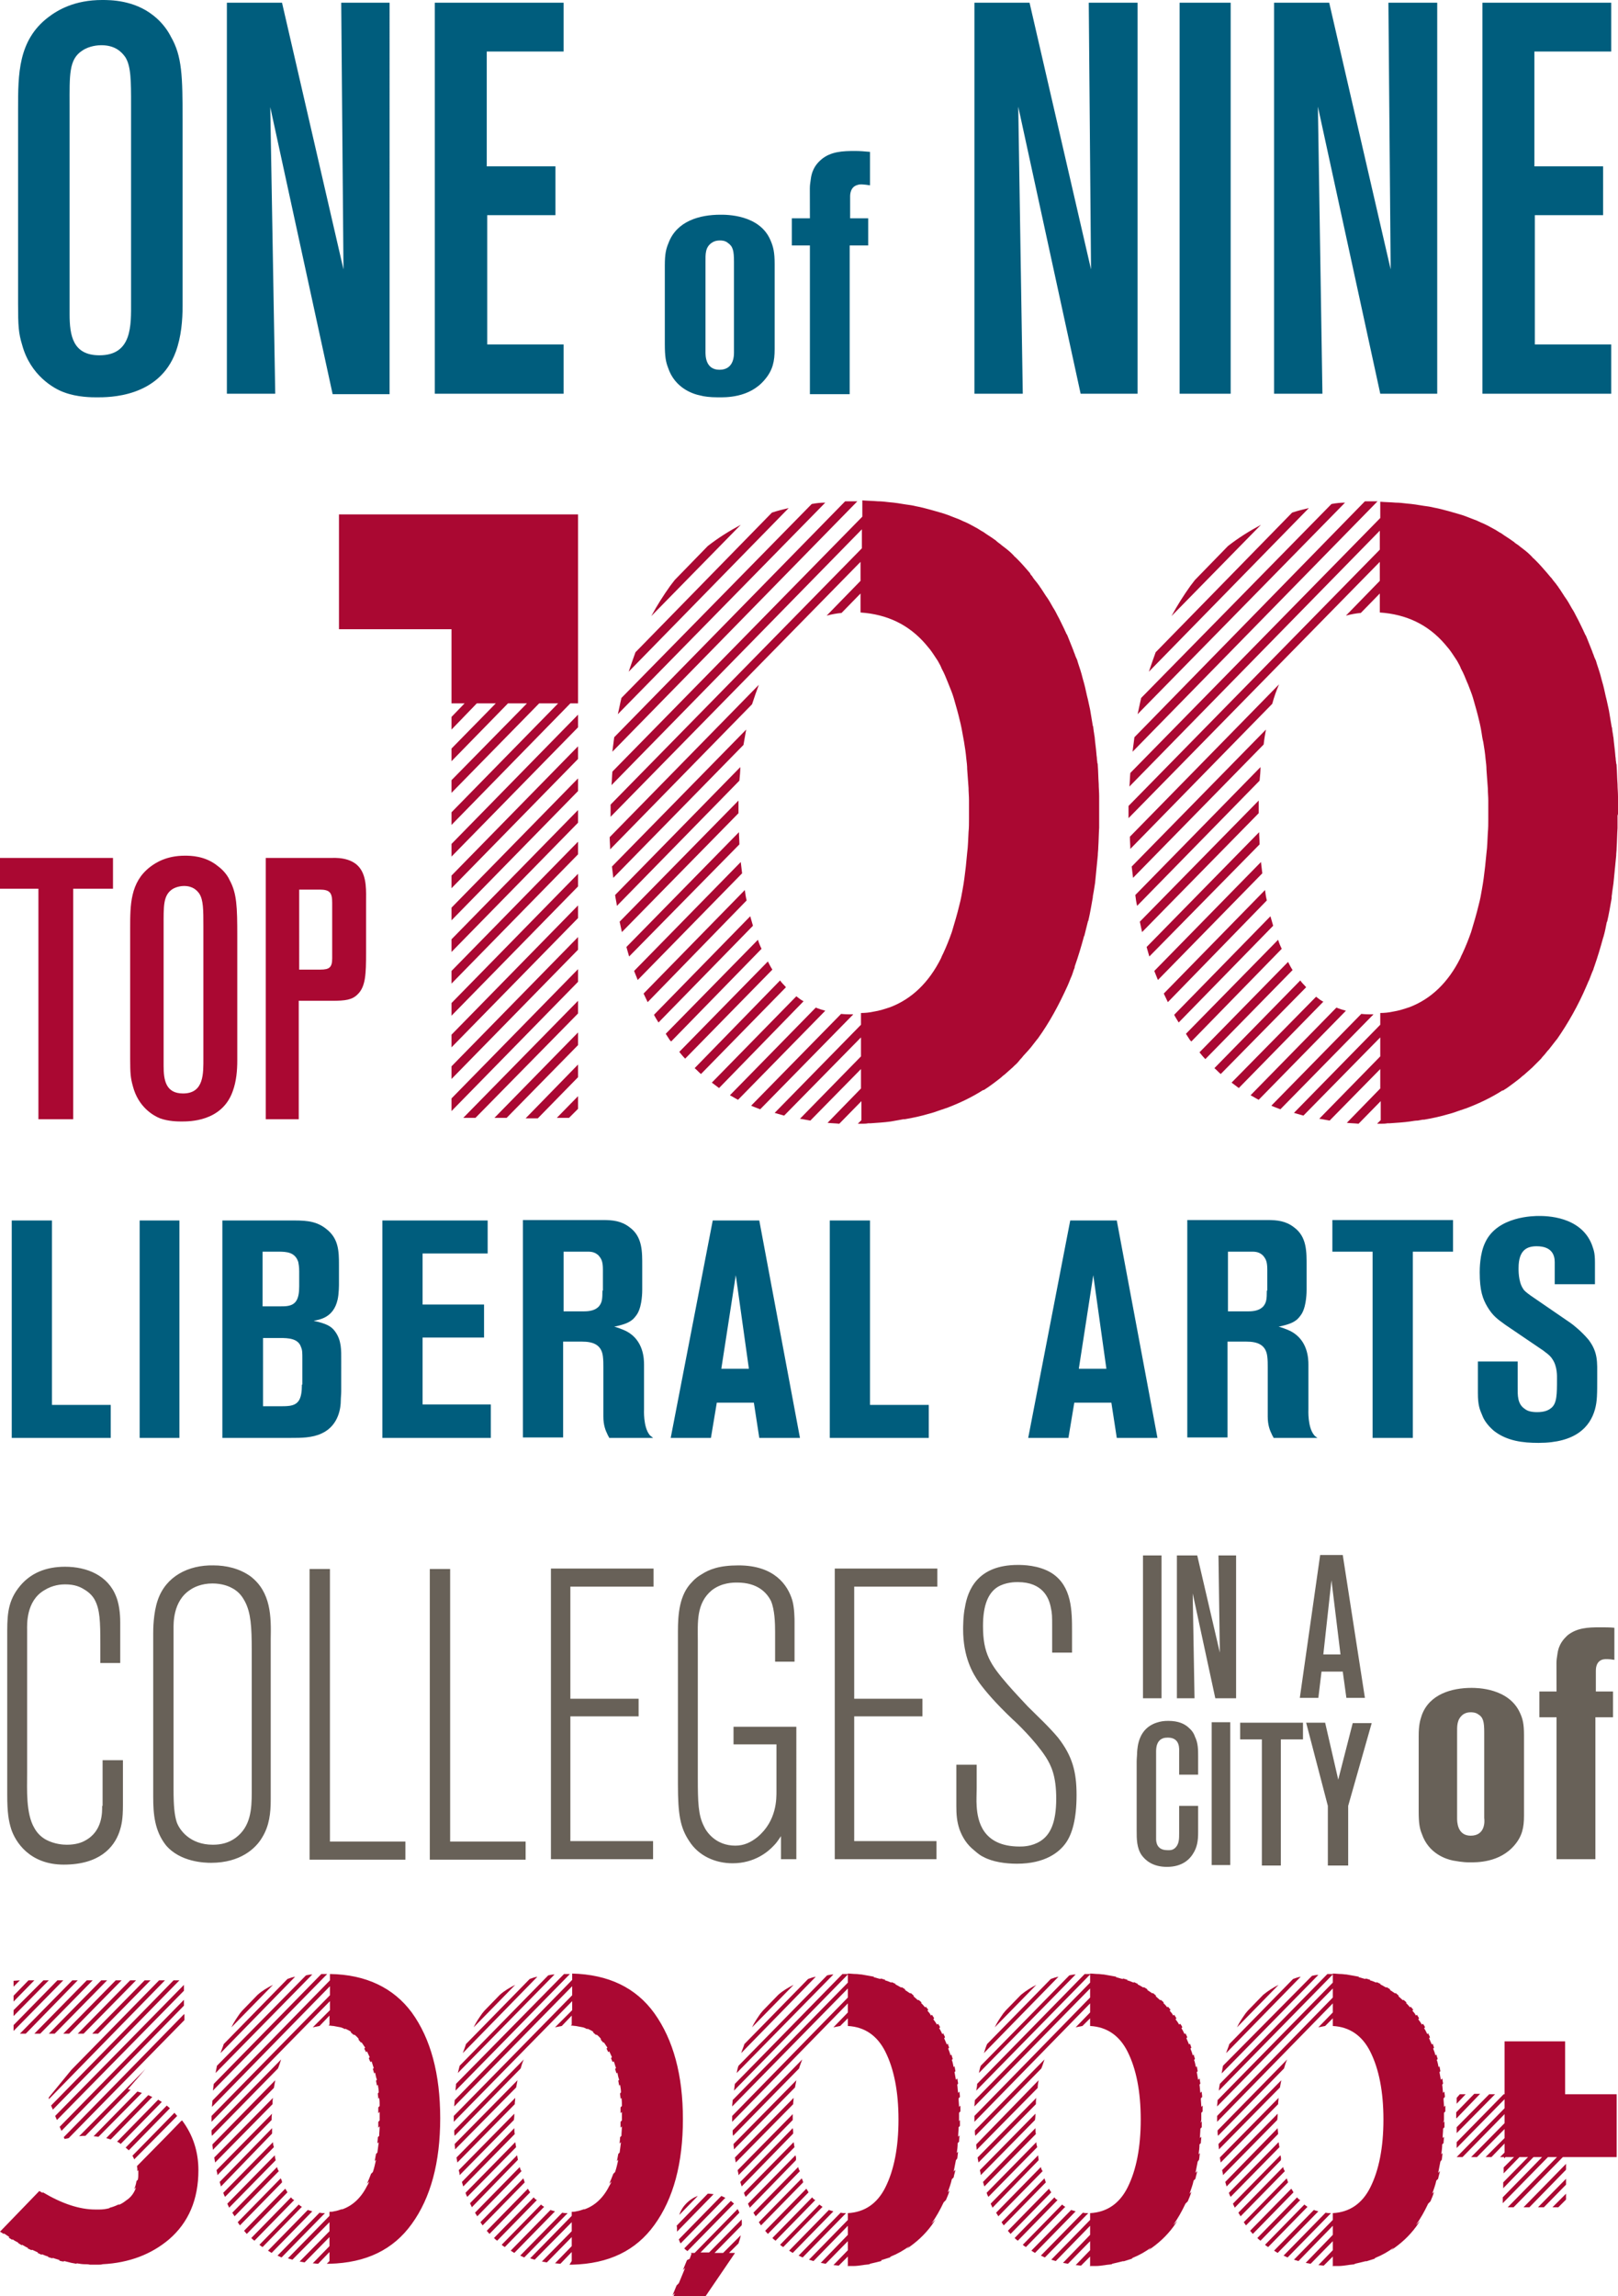
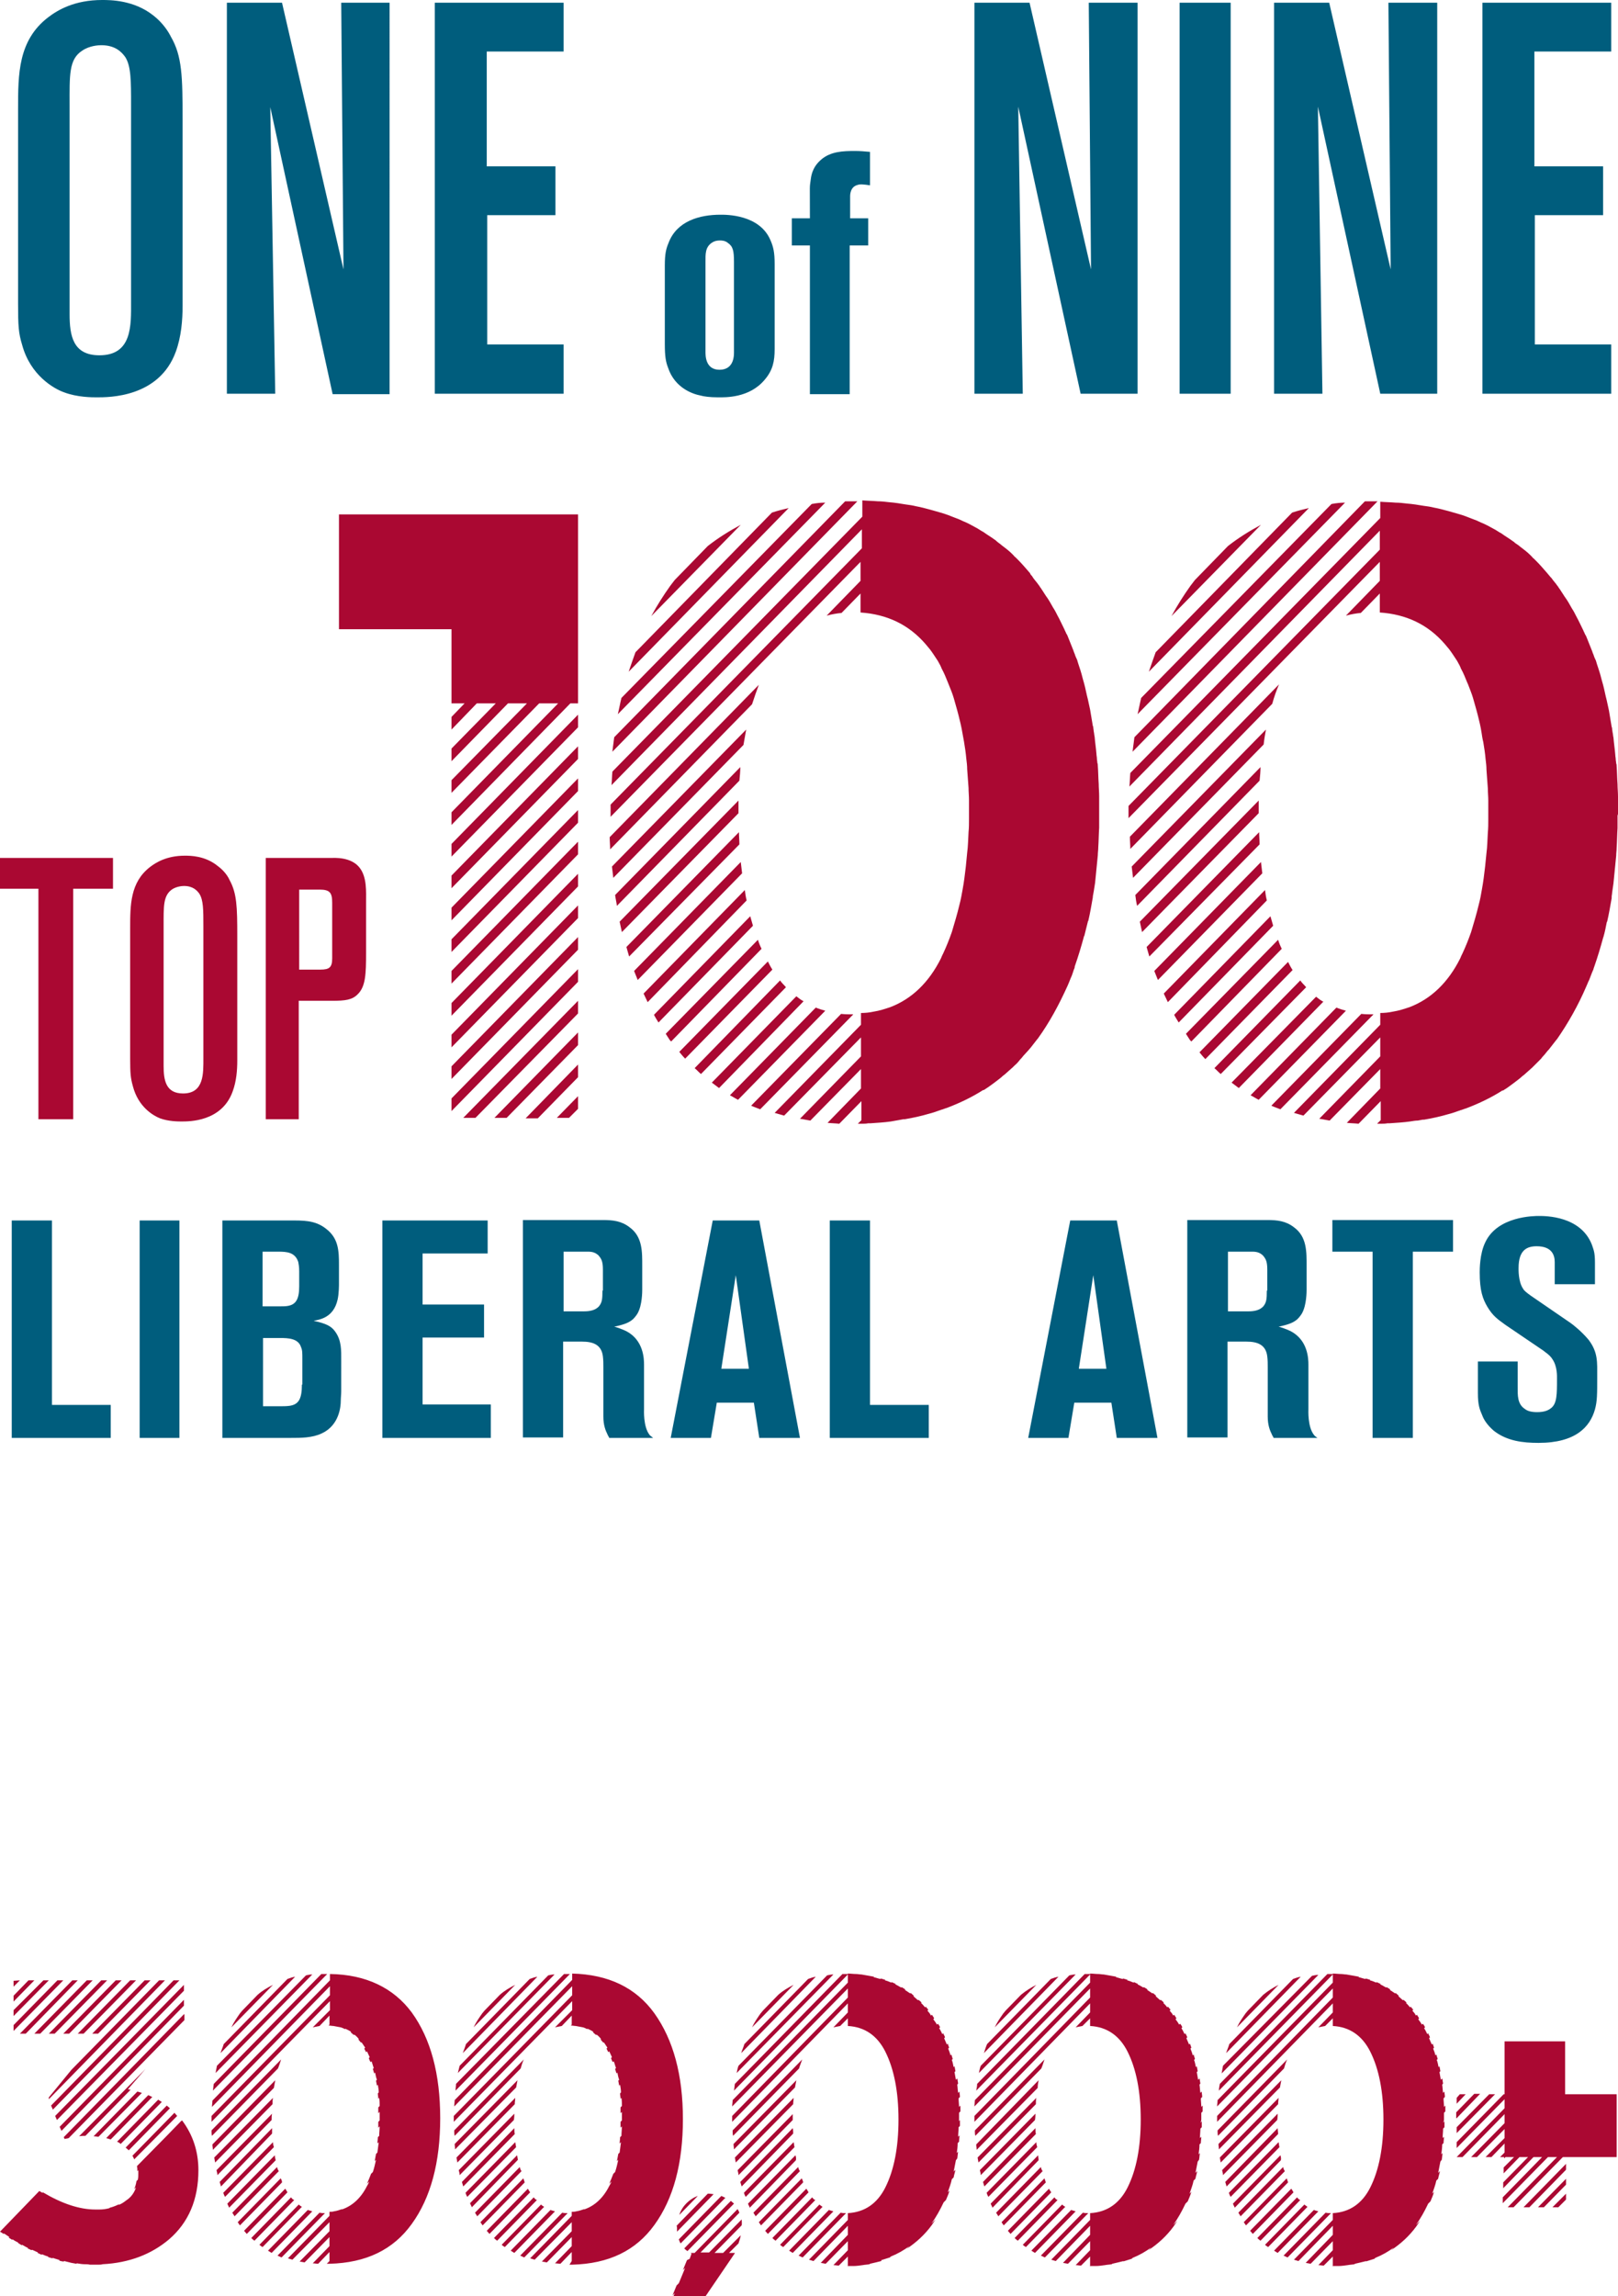
<svg xmlns="http://www.w3.org/2000/svg" version="1.1" id="Layer_1" x="0px" y="0px" viewBox="0 0 358 508" style="enable-background:new 0 0 358 508;" xml:space="preserve">
  <style type="text/css">
	.st0{fill:#686158;}
	.st1{fill:#005D7D;}
	.st2{fill:#AA0832;}
</style>
-   <path class="st0" d="M262.9,382.1c-0.8-0.7-2.1-1.4-4.4-1.4c-1,0-1.7,0.1-2.6,0.4c-4,1.3-4.2,5.3-4.3,6.5c0,0.7-0.1,1.4-0.1,2.1V405  c0,1.8,0,3.8,1.1,5.4c0.8,1.1,2.4,2.6,5.6,2.6c3.4,0,5-1.7,5.7-2.8c1-1.5,1.2-3,1.2-4.8v-5.9h-4.2v6.1c0,1.2,0,2.5-1,3.3  c-0.6,0.5-1.3,0.4-1.6,0.4c-2.3,0-2.5-1.7-2.5-2.5c0-0.4,0-0.7,0-1.1v-17.4c0-1.2-0.1-2.5,0.9-3.4c0.4-0.3,0.8-0.5,1.7-0.5  c2.8,0,2.5,2.6,2.5,3.3v4.9h4.2v-4c0-1.5,0-3-0.7-4.4C264.1,383.3,263.6,382.7,262.9,382.1z M292.4,369.8h4.7l0.8,5.8h4.1l-4.9-31.6  h-5l-4.5,31.6h4.1L292.4,369.8z M294.6,349.6l2,16.4h-3.8L294.6,349.6z M257,344.1h-4.1v31.6h4.1V344.1z M268.1,412.6h4.1v-31.6  h-4.1V412.6z M296.1,393.7l-2.9-12.6H289l4.8,18.4v13.2h4.5v-13.2l5.2-18.3h-4.2L296.1,393.7z M269.9,365.6l-5-21.5h-4.5v31.6h3.9  l-0.4-23.2l5,23.2h4.6v-31.6h-3.9L269.9,365.6z M274.4,384.8h4.8v27.9h4.2v-27.9h4.9v-3.7h-13.9V384.8z M354.7,367.1  c0.5-0.1,1.3-0.1,2.5,0.1v-7.1c-1-0.1-2.1-0.1-3.2-0.1c-2.6,0-5.1,0.1-7.2,1.8c-0.7,0.7-1.9,1.8-2.2,4.1c-0.3,2.1-0.2,0.5-0.2,8.3  h-3.8v5.7h3.8v31.4h8.6v-31.4h3.9v-5.7h-3.8v-4.6C353.1,369.2,353.1,367.5,354.7,367.1z M325.6,373.4c-4.4,0-9.3,1.4-11,6  c-0.4,1.2-0.7,2.2-0.7,4.7v16.6c0,2.6,0.2,3.8,0.7,5c1.5,4.4,5.4,5.6,6.9,5.9c0.7,0.1,2,0.4,3.7,0.4c1.5,0,6.6,0.1,9.9-3.8  c1.7-2,2.1-3.9,2.1-6.5v-17.9c0-2.5-0.3-3.6-0.9-4.9C333.8,373.4,326.7,373.4,325.6,373.4z M325.4,406.1c-3,0-3-3.2-3-3.8v-18.9  c0-1.5-0.1-3,1.3-4.1c0.3-0.2,0.8-0.5,1.7-0.5c0.3,0,1,0,1.6,0.4c1.2,0.7,1.4,1.7,1.4,4.1v18.9C328.5,402.8,328.7,406.1,325.4,406.1  z M184.6,411.3h22.6v-4H189v-27.6h15.1v-3.9H189v-24.8h18.4v-4h-22.7V411.3z M121.9,411.3h22.6v-4h-18.3v-27.6h15.1v-3.9h-15.1  v-24.8h18.4v-4h-22.7V411.3z M22.6,399.5c0,1.2,0.2,5.6-3.8,7.7c-0.7,0.4-2,0.9-4,0.9c-0.8,0-2.7-0.1-4.6-1.1  c-1.1-0.6-2-1.5-2.6-2.6c-1.9-3.2-1.6-8.6-1.6-12.1v-31.7c0-1.1-0.3-6.4,3.8-8.8c1.9-1.2,3.8-1.3,4.6-1.3c2.2,0,3.4,0.6,4.2,1.1  c1.4,0.8,2.1,1.8,2.4,2.4c1.1,2.1,1.2,4.7,1.2,9.6v4.3h4.4v-9c0-0.6,0-3.5-0.9-5.7c-1.8-4.7-6.5-6.6-11.3-6.6  c-4.1,0-7.8,1.3-10.4,4.8c-2.5,3.3-2.4,6.7-2.4,10.7v34.9c0,4,0.3,5.8,0.9,7.7c0.9,2.7,4,7.8,11.6,7.8c7.9,0,11.1-3.8,12.3-7.2  c0.5-1.5,0.8-2.8,0.8-6v-9.9h-4.5V399.5z M227.4,377.5c-1.5-1.6-3-3.2-4.4-4.8c-3.9-4.5-5.5-6.9-5.5-13c0-4.7,1.2-7.3,3.2-8.6  c1.8-1.1,3.9-1.1,4.5-1.1c5.5,0,6.9,3.5,7.3,5.6c0.3,1.3,0.3,2,0.3,4.3v5.7h4.4V361c0-4.6,0-10.1-4.5-13c-2.9-1.8-6.5-1.8-7.5-1.8  c-9,0-11.1,5.7-11.7,9.4c-0.4,1.8-0.4,4.5-0.4,4.8c0,6.2,2.1,9.8,3.6,11.9c1.4,1.9,3.6,4.5,7.4,8.1c0.6,0.5,4.9,4.6,7.3,8.3  c1.2,1.9,2.3,4.2,2.3,9.2c0,5.3-1.3,8-3.5,9.4c-1.9,1.2-3.9,1.2-4.6,1.2c-8.3,0-9.3-5.8-9.5-8.9c-0.1-1.4,0-2.6,0-4v-5.2h-4.5v9.1  c0,1.9,0.1,3.4,0.7,5.2c0.7,1.9,1.7,3.4,3.2,4.6c0.9,0.8,1.6,1.3,2.1,1.5c2,1.1,4.9,1.5,7.4,1.5c6.2,0,9.4-2.5,10.9-4.7  c1.3-1.9,2.3-5.1,2.3-10.5c0-5.1-0.9-8.6-4.1-12.7C232,381.9,229.7,379.8,227.4,377.5z M162.3,385.9h9.5v10.3  c0,1.7,0.1,6.6-4.2,10.2c-1.5,1.2-3,1.9-4.9,1.9c-4.3,0-6.4-3-7-4.4c-1.2-2.4-1.3-5.2-1.3-10.5v-30.4c0-4-0.4-8.3,3.1-11.2  c2.2-1.7,4.7-1.7,5.6-1.7c4.6,0,6.6,2.3,7.5,4.1c0.8,1.9,0.9,4.8,0.9,6.8v6.6h4.3v-8.9c0-0.4,0-3-0.5-4.7c-1-3.3-3.9-7.7-11.9-7.7  c-4.3,0-6.5,0.9-8.2,2c-0.5,0.3-1.2,0.7-2.1,1.7c-2.8,2.8-3.1,7.2-3.1,10.9v33.8c0,6.7,0.5,9.6,2.5,12.6c2.1,3.3,5.8,4.9,9.6,4.9  c4.9,0,7.9-2.6,9.1-3.9c0.5-0.5,0.8-0.9,1.6-2.1v5.1h3.4V382h-13.9V385.9z M73,347.1h-4.5v64.3h21.2v-4H73V347.1z M99.6,347.1h-4.5  v64.3h21.2v-4H99.6V347.1z M55.4,348.7c-2.4-1.7-5.3-2.4-8.2-2.4c-5.5-0.1-10.5,2.4-12.3,7.7c-1,2.9-1,6.6-1,7.3v36.2  c0,3.8,0.3,7.5,2.8,10.7c3.2,3.8,8.7,3.9,10,3.9c6.5,0,9.9-3.2,11.3-5.6c1.6-2.6,1.9-5.4,1.9-8.4v-35.5  C60,357.7,60,352.2,55.4,348.7z M55.7,396.5c0,3.7-0.2,7.6-3.6,10.1c-1.5,1.1-3.2,1.5-5,1.5c-5.1,0-7.4-3.3-8-5  c-0.5-1.6-0.7-3.6-0.7-7.3v-35.4c0-1.1-0.2-6.2,3.7-8.7c0.7-0.5,2.4-1.4,4.9-1.4c2.1,0,3.6,0.6,4.3,1c1.8,0.9,2.5,2.3,2.9,3  c1.3,2.5,1.5,5.5,1.5,10.8V396.5z" />
  <path class="st1" d="M11.5,270H2.6v48.1h21.9v-7.3h-13V270z M30.9,318.1h8.8V270h-8.8V318.1z M69.4,292.2c1.4-0.3,4.4-0.7,5.3-4.7  c0.3-1.3,0.3-3.3,0.3-3.4v-4.3c0-3.1-0.1-5.9-2.9-8c-2.4-1.9-5.1-1.8-8-1.8H49.2v48.1h15.2c2.2,0,4.7,0,6.8-1c3.9-1.8,4.2-6,4.2-7.2  c0-0.7,0.1-1.4,0.1-2.2V301c0-2.3,0.1-4.5-1.4-6.5C73.3,293.4,72.2,292.8,69.4,292.2z M58.1,276.9h3.5c1.8,0,3.7,0.1,4.4,2.3  c0.1,0.6,0.2,1,0.2,2.1v3.3c0,2.9-0.8,4-2.5,4.3c-0.5,0.1-1.2,0.1-2.4,0.1h-3.2V276.9z M66.8,306.3c0,3.3-0.8,4.4-2.7,4.7  c-0.7,0.1-1.5,0.1-2.2,0.1h-3.7V296h3.8c1.8,0,4,0.1,4.6,2c0.3,0.7,0.3,1.2,0.3,2.7V306.3z M93.5,295.9h13.6v-7.3H93.5v-11.3h14.4  V270H84.6v48.1h24v-7.4H93.5V295.9z M143.7,317.4c-1.4-1.8-1.2-5.5-1.2-5.7v-9.8c0-1.3-0.1-5.4-3.9-7.4c-1-0.5-2.5-1-2.7-1  c2.3-0.5,3.3-0.9,4.2-1.7c0.5-0.5,0.9-1.1,1-1.3c1-1.8,1-4.8,1-5.2v-5.2c0-3.1,0.1-6.5-2.8-8.6c-1.8-1.4-3.7-1.6-5.9-1.6h-17.7v48.1  h8.9v-21.2h4.2c2.3,0,4.3,0.6,4.6,3.3c0.1,0.8,0.1,1.6,0.1,2.3v11c0,1.9,0.5,3.1,0.9,3.9c0.1,0.3,0.3,0.5,0.4,0.8h9.7  C144.2,317.8,143.9,317.7,143.7,317.4z M133.3,285.5c0,1.9-0.1,2.6-0.7,3.4c-0.8,1-2.2,1.2-3.3,1.2h-4.6v-13.2h4.6  c1.2,0,2.1-0.1,3.1,0.8c0.7,0.8,1,1.4,1,3.2V285.5z M157.7,270l-9.3,48.1h8.9l1.3-7.8h8.2l1.2,7.8h9l-9-48.1H157.7z M159.6,302.8  l3.2-20.7l2.9,20.7H159.6z M192.5,270h-8.9v48.1h21.9v-7.3h-13V270z M236.8,270l-9.3,48.1h8.9l1.3-7.8h8.2l1.2,7.8h9l-9-48.1H236.8z   M238.7,302.8l3.2-20.7l2.9,20.7H238.7z M290.7,317.4c-1.4-1.8-1.2-5.5-1.2-5.7v-9.8c0-1.3-0.1-5.4-3.9-7.4c-1-0.5-2.5-1-2.7-1  c2.3-0.5,3.3-0.9,4.2-1.7c0.5-0.5,0.9-1.1,1-1.3c1-1.8,1-4.8,1-5.2v-5.2c0-3.1,0.1-6.5-2.8-8.6c-1.8-1.4-3.7-1.6-5.9-1.6h-17.7v48.1  h8.9v-21.2h4.2c2.3,0,4.3,0.6,4.6,3.3c0.1,0.8,0.1,1.6,0.1,2.3v11c0,1.9,0.5,3.1,0.9,3.9c0.1,0.3,0.3,0.5,0.4,0.8h9.7  C291.1,317.8,290.9,317.7,290.7,317.4z M280.3,285.5c0,1.9-0.1,2.6-0.7,3.4c-0.8,1-2.2,1.2-3.3,1.2h-4.6v-13.2h4.6  c1.2,0,2.1-0.1,3.1,0.8c0.7,0.8,1,1.4,1,3.2V285.5z M294.8,276.9h8.9v41.2h8.9v-41.2h8.9v-7h-26.7V276.9z M347.4,292.6l-8.6-5.9  c-1-0.7-1.6-1.2-1.8-1.6c-1.1-1.6-1-4.4-1-4.6c0-4,1.9-4.8,4-4.8c3.4,0,4,2,4,3.5v4.9h8.9v-4.8c0-2.3-0.3-2.8-0.7-4  c-2.5-6.3-10.2-6.3-11.7-6.3c-1,0-9.2,0-11.9,5.9c-1.2,2.5-1.2,5.9-1.2,6.6c0,4.1,0.7,5.9,1.7,7.6c1.2,2,2.2,2.7,4,4l8.4,5.7  c0.3,0.3,1.4,0.9,2,1.9c1.1,1.6,1,3.8,1,4.4c0,3.3,0,5.4-1.3,6.4c-0.6,0.5-1.5,0.9-3.1,0.9c-1.4,0-2.2-0.3-2.7-0.7  c-1.7-1.1-1.6-3.1-1.6-4.9v-5.6H327v7c0,2.7,0.4,3.6,1,5c0.3,0.8,1,2,2.5,3.3c2.9,2.3,6.5,2.7,9.9,2.7c8.2,0,11.4-3.5,12.5-7.4  c0.5-1.8,0.5-3.4,0.5-7.1c0-3.4,0.2-5.5-1.9-8.3C349.9,294.5,348,293,347.4,292.6z M33.9,3.4C29.6,0,24.4,0,22.6,0  c-6.1,0-9.8,2.2-11.9,3.8C4,8.9,4,16.4,4,24.1v43.1c0,4.9,0.1,6.5,0.9,9.1c1.8,6.7,7,9.7,9.3,10.5c2.9,1.1,6.2,1.1,7.2,1.1  c2.6,0,13.8,0.1,17.5-10.1c1.2-3.3,1.5-6.9,1.5-10.2V26.6c0-9.7-0.1-14.2-2.6-18.5C37.3,7.1,36.1,5.1,33.9,3.4z M22,78.6  c-5.9,0-6.6-4.4-6.6-9.1V23.2c0-6.5-0.2-10.1,2.8-12c1.6-1.1,3.6-1.2,4.2-1.2c3.1,0,4.5,1.5,5.3,2.6C29,14.6,29,17.9,29,23.2v43.6  C29,71.9,29.3,78.6,22,78.6z M59.8,23.7l13.8,63.5h12.6V0.6H75.5l0.5,59l-13.6-59H50.2v86.5h10.7L59.8,23.7z M124.7,76.2h-16.9V47.6  h15.1V36.8h-15.2V11.4h17V0.6H96.2v86.5h28.5V76.2z M155,87.5c0.7,0.2,2,0.4,3.9,0.4c1.5,0,6.9,0.2,10.3-3.9  c1.8-2.1,2.2-4.1,2.2-6.8V58.4c0-2.6-0.3-3.8-0.9-5.2c-2.4-5.8-9.9-5.7-11.1-5.7c-4.6,0-9.7,1.4-11.5,6.3c-0.5,1.2-0.8,2.3-0.8,4.9  v17.4c0,2.7,0.2,3.9,0.7,5.2C149.3,85.9,153.4,87.2,155,87.5z M157.5,53.7c0.3-0.2,0.8-0.5,1.8-0.5c0.3,0,1.1,0,1.7,0.5  c1.2,0.8,1.4,1.8,1.4,4.3v19.7c0,0.6,0.2,4.1-3.2,4.1c-3.2,0-3.1-3.3-3.1-4V57.9C156.1,56.3,156,54.7,157.5,53.7z M188,87.1V54.3  h4.1v-6h-4v-4.8c0-0.4,0-2.2,1.7-2.6c0.5-0.2,1.4-0.1,2.7,0.1v-7.4c-1.1-0.1-2.2-0.2-3.3-0.2c-2.7,0-5.4,0.1-7.5,1.9  c-0.8,0.7-2,1.9-2.3,4.3c-0.3,2.2-0.2,0.5-0.2,8.7h-4v6h4v32.9H188z M239.1,87.1h12.6V0.6h-10.8l0.5,59l-13.6-59h-12.2v86.5h10.7  l-1-63.5L239.1,87.1z M272.3,0.6H261v86.5h11.3V0.6z M305.4,87.1h12.6V0.6h-10.8l0.5,59l-13.6-59h-12.2v86.5h10.7l-1-63.5  L305.4,87.1z M356.5,11.4V0.6H328v86.5h28.5V76.2h-16.9V47.6h15.1V36.8h-15.2V11.4H356.5z" />
  <path class="st2" d="M127.9,172.2l-28,28.6v2.8l28-28.6V172.2z M127.9,179.2l-28,28.6v2.8l28-28.6V179.2z M127.9,186.2l-28,28.6v2.8  l28-28.6V186.2z M99.9,238.7l28-28.6v-2.8l-28,28.6V238.7z M127.9,165.1l-28,28.6v2.8l28-28.6V165.1z M127.9,193.3l-28,28.6v2.8  l28-28.6V193.3z M127.9,228.4l-18.5,18.9h2.7l15.8-16.1V228.4z M127.9,158.1l-28,28.6v2.8l28-28.6V158.1z M127.9,221.4l-25.4,25.9  h2.7l22.7-23.1V221.4z M127.9,235.5l-11.6,11.9h2.7v0l8.9-9.1V235.5z M127.9,242.5l-4.7,4.8h2.7v0l2-2V242.5z M127.9,214.4l-28,28.6  v2.8l28-28.6V214.4z M127.9,200.3l-28,28.6v2.8l28-28.6V200.3z M164.2,193.2c-0.1-0.8-0.2-1.6-0.3-2.5l-23.6,24.1  c0.3,0.7,0.5,1.3,0.8,2L164.2,193.2z M163.6,186.8c0-0.9-0.1-1.8-0.1-2.7l-24.9,25.4c0.2,0.7,0.4,1.4,0.6,2.1L163.6,186.8z   M163.6,172.7c0.1-1,0.2-2,0.2-3L136.1,198c0.1,0.8,0.3,1.6,0.4,2.4L163.6,172.7z M177.8,221.5c-0.6-0.3-1.1-0.7-1.6-1.1l-18.7,19.1  c0.5,0.4,1.1,0.8,1.6,1.2L177.8,221.5z M186.1,224.3l-19.9,20.3c0.6,0.3,1.3,0.5,2,0.8l20.6-21C187.8,224.4,187,224.4,186.1,224.3z   M170.9,214.5c-0.4-0.6-0.7-1.2-1-1.8l-19.6,20c0.4,0.5,0.8,1,1.3,1.5L170.9,214.5z M182.6,223.6c-0.7-0.2-1.4-0.4-2.1-0.7l-19,19.4  c0.6,0.3,1.2,0.7,1.8,1L182.6,223.6z M165.2,199.2c-0.2-0.8-0.3-1.5-0.4-2.3l-22.4,22.9c0.3,0.6,0.6,1.3,0.9,1.9L165.2,199.2z   M166.6,204.8c-0.2-0.7-0.4-1.4-0.6-2.1l-21.3,21.8c0.3,0.6,0.7,1.2,1,1.7L166.6,204.8z M148.5,230.4l20-20.5  c-0.3-0.6-0.6-1.3-0.8-2l-20.4,20.8c0.3,0.5,0.6,0.9,0.9,1.4C148.3,230.2,148.4,230.3,148.5,230.4z M163.4,179.9c0-0.9,0-1.9,0-2.8  l-26.3,26.8c0.2,0.8,0.3,1.5,0.5,2.3L163.4,179.9z M188.9,110.9c-0.6,0-1.2,0-1.9,0l-51.1,52.2c-0.1,1-0.3,2.1-0.4,3.2l54.2-55.4  C189.5,110.9,189.2,110.9,188.9,110.9z M179.6,111.5l-42.1,42.9c-0.3,1.2-0.5,2.4-0.8,3.6l45.9-46.8  C181.6,111.2,180.6,111.3,179.6,111.5z M190.4,124.3v4.2l-7.5,7.7c1.1-0.3,2.2-0.5,3.3-0.6l4.2-4.3v4.2c5.9,0.4,10.7,2.7,14.4,7  c0.3,0.4,0.7,0.8,1,1.2l0,0c0.6,0.8,1.1,1.6,1.7,2.5l0,0c0.2,0.4,0.4,0.7,0.6,1.1c0,0.1,0.1,0.2,0.1,0.2c0,0.1,0.1,0.2,0.1,0.3  c0,0.1,0.1,0.1,0.1,0.2l0,0c0.5,0.9,0.9,1.9,1.3,2.9l0,0c0.3,0.7,0.5,1.3,0.8,2c0.4,1,0.7,2.1,1,3.2l0,0c0.2,0.7,0.4,1.4,0.6,2.2  l0,0c0.3,1.2,0.6,2.4,0.8,3.6c0.1,0.7,0.3,1.5,0.4,2.2l0,0c0.2,1.2,0.4,2.5,0.5,3.7l0,0c0.1,0.8,0.2,1.6,0.2,2.4  c0.1,1.3,0.2,2.7,0.3,4.1l0,0c0,0.9,0.1,1.8,0.1,2.7l0,0c0,0.9,0,1.8,0,2.7c0,0.5,0,1,0,1.5l0,0c0,1,0,1.9-0.1,2.9l0,0  c-0.1,1.6-0.1,3.1-0.3,4.5c-0.1,1-0.2,2.1-0.3,3.1l0,0c-0.2,1.7-0.4,3.4-0.7,5c-0.2,1.1-0.4,2.3-0.7,3.4c-0.5,2.1-1.1,4.1-1.7,6.1  c-0.6,1.7-1.2,3.2-1.9,4.7l0,0c-0.2,0.4-0.4,0.8-0.5,1.1c-2.7,5.4-6.5,9-11.2,10.8c-1.2,0.4-2.4,0.8-3.7,1l0,0  c-0.9,0.2-1.9,0.3-2.8,0.3v2.6l-19.1,19.5c0.7,0.2,1.4,0.4,2.1,0.6l17-17.3v4.2l-13.5,13.8c0.8,0.1,1.6,0.3,2.3,0.4l11.2-11.4v4.3  l-7.4,7.6c0.9,0.1,1.7,0.1,2.6,0.2l4.9-5v4.2l-0.8,0.8c0.3,0,0.5,0,0.8,0v0c0.5,0,1,0,1.5-0.1c0.2,0,0.4,0,0.5,0l0,0  c1.5-0.1,3.1-0.2,4.5-0.4l0,0c0.6-0.1,1.2-0.2,1.7-0.3c0.4-0.1,0.7-0.1,1.1-0.2c0.1,0,0.2,0,0.3,0l0,0c1.8-0.3,3.6-0.7,5.3-1.2l0,0  c0.8-0.2,1.7-0.5,2.5-0.8c0.1,0,0.2-0.1,0.3-0.1c0.4-0.1,0.8-0.3,1.2-0.4l0,0c2.9-1.1,5.6-2.4,8.1-4l0,0.1c0.8-0.5,1.5-1,2.3-1.6  c0.1-0.1,0.3-0.2,0.4-0.3c0.5-0.4,1.1-0.8,1.6-1.3c0.1-0.1,0.3-0.2,0.4-0.3c0.6-0.5,1.2-1.1,1.8-1.6c0.1-0.1,0.2-0.2,0.4-0.4  c0.5-0.4,0.9-0.9,1.3-1.4c0.2-0.2,0.4-0.4,0.6-0.7c0.4-0.4,0.7-0.8,1.1-1.2c0.2-0.2,0.4-0.5,0.6-0.7c0.5-0.6,0.9-1.2,1.4-1.8  c0,0,0.1-0.1,0.1-0.1c2.6-3.6,4.7-7.5,6.6-11.7l0,0c0.1-0.2,0.2-0.5,0.3-0.7c0.1-0.3,0.3-0.7,0.4-1c0.3-0.6,0.5-1.3,0.7-1.9  c0.1-0.2,0.2-0.4,0.2-0.7c0-0.1,0.1-0.2,0.1-0.3l0,0c0.7-2,1.3-4,1.9-6.2l0,0c0-0.1,0-0.2,0.1-0.2c0.3-1.1,0.5-2.1,0.8-3.2  c0-0.1,0-0.1,0.1-0.2l0,0c0.4-1.7,0.7-3.5,1-5.2l0,0c0-0.1,0-0.1,0-0.2c0.1-0.4,0.1-0.7,0.2-1.1c0.1-0.6,0.2-1.3,0.3-1.9l0,0  c0.2-2,0.4-4,0.6-6.1c0-0.6,0.1-1.1,0.1-1.7l0,0c0.1-1.5,0.1-2.9,0.2-4.4l0,0c0-0.9,0-1.9,0-2.8l0,0c0-0.2,0-0.4,0-0.5  c0-1.2,0-2.5,0-3.7l0,0c0-0.9-0.1-1.8-0.1-2.7l0,0c-0.1-1.4-0.1-2.7-0.2-4l0,0c0-0.2,0-0.4-0.1-0.6c0-0.3-0.1-0.7-0.1-1  c0-0.3-0.1-0.7-0.1-1l0,0c-0.1-1.3-0.3-2.5-0.4-3.8l0,0c-0.1-0.4-0.1-0.8-0.2-1.2c0-0.3-0.1-0.6-0.1-0.8c0-0.1,0-0.3-0.1-0.4l0,0  c-0.2-1.2-0.4-2.4-0.6-3.6l0,0c-0.2-0.8-0.3-1.5-0.5-2.3l0,0c-0.3-1.1-0.5-2.3-0.8-3.4l0,0c-0.2-0.7-0.4-1.4-0.6-2.2l0,0  c-0.3-1.1-0.7-2.1-1-3.2l0,0c-0.1-0.1-0.1-0.3-0.2-0.4c-0.1-0.2-0.1-0.3-0.2-0.5c-0.1-0.4-0.3-0.7-0.4-1.1l0,0c-0.4-1-0.8-2-1.2-3  l0,0c-0.1-0.3-0.2-0.5-0.4-0.8c-0.1-0.3-0.3-0.6-0.4-0.9c0-0.1-0.1-0.1-0.1-0.2l0,0c-0.5-1-0.9-1.9-1.4-2.8l0,0  c-0.3-0.6-0.6-1.2-1-1.8l0,0c-0.5-0.9-1-1.8-1.6-2.6l0,0c-0.4-0.6-0.7-1.1-1.1-1.7l0,0c-0.2-0.2-0.3-0.5-0.5-0.7  c-0.4-0.6-0.9-1.1-1.3-1.7l0,0c0-0.1-0.1-0.1-0.1-0.2c-0.2-0.2-0.4-0.4-0.5-0.7c-0.2-0.2-0.4-0.5-0.6-0.7l0,0  c-0.7-0.8-1.3-1.5-2-2.2l0,0c-0.2-0.2-0.4-0.4-0.6-0.6c-0.1-0.1-0.3-0.2-0.4-0.4c-0.1-0.1-0.3-0.3-0.4-0.4l0,0  c-0.7-0.7-1.5-1.3-2.3-1.9l0,0c-0.3-0.3-0.7-0.5-1-0.8c-0.1-0.1-0.2-0.1-0.2-0.2c-0.1-0.1-0.2-0.1-0.3-0.2l0,0  c-0.8-0.6-1.7-1.1-2.5-1.7l0,0c-0.6-0.3-1.1-0.7-1.7-1l0,0c-0.9-0.5-1.8-1-2.8-1.4l0,0c-0.6-0.3-1.3-0.6-1.9-0.8l0,0  c-1-0.4-2-0.8-3.1-1.1l0,0c-0.7-0.2-1.4-0.4-2.1-0.6l0,0c-1.1-0.3-2.2-0.6-3.3-0.8l0,0c-0.8-0.2-1.5-0.3-2.3-0.4l0,0  c-1.2-0.2-2.4-0.4-3.7-0.5l0,0c-0.8-0.1-1.7-0.2-2.5-0.2l0,0c-1.1-0.1-2.2-0.1-3.4-0.2v3.6l-55.3,56.4c-0.1,1-0.1,2-0.2,3l55.4-56.6  v4.2l-55.6,56.7c0,0.5,0,1.1,0,1.6c0,0.4,0,0.8,0,1.1L190.4,124.3z M156.6,120.8l-7.3,7.5c-0.3,0.4-0.7,0.9-1,1.3  c-1.5,2.1-2.9,4.3-4.2,6.7l19.8-20.2C161.3,117.5,158.9,119,156.6,120.8z M153.7,236.3c0.5,0.4,0.9,0.9,1.4,1.3l18.8-19.2  c-0.4-0.5-0.9-0.9-1.3-1.5L153.7,236.3z M167.9,151.5l-33,33.7c0,0.9,0.1,1.8,0.1,2.7l31.4-32.1  C166.9,154.3,167.4,152.8,167.9,151.5z M164.5,164.8c0.2-1.1,0.4-2.3,0.6-3.4l-29.7,30.3c0.1,0.9,0.2,1.7,0.3,2.5L164.5,164.8z   M170.8,113.4l-30.2,30.9c-0.5,1.4-1,2.8-1.5,4.3l35.4-36.2C173.2,112.7,172,113,170.8,113.4z M280.1,161.4l-29.7,30.3  c0.1,0.9,0.2,1.7,0.3,2.5l28.9-29.5C279.7,163.7,279.9,162.5,280.1,161.4z M278.7,172.7c0.1-1,0.2-2,0.2-3L251.2,198  c0.1,0.8,0.2,1.6,0.4,2.4L278.7,172.7z M278.5,179.9c0-0.9,0-1.9,0-2.8l-26.3,26.8c0.2,0.8,0.3,1.5,0.5,2.3L278.5,179.9z   M272.5,239.5c0.5,0.4,1.1,0.8,1.6,1.2l18.7-19.1c-0.6-0.3-1.1-0.7-1.6-1.1L272.5,239.5z M278.7,186.8c0-0.9-0.1-1.8-0.1-2.7  l-24.9,25.4c0.2,0.7,0.4,1.4,0.6,2.1L278.7,186.8z M289,218.4c-0.4-0.5-0.9-0.9-1.3-1.5l-19,19.4c0.5,0.4,0.9,0.9,1.4,1.3L289,218.4  z M301.2,224.3l-19.9,20.3c0.6,0.3,1.3,0.5,2,0.8l20.6-21C302.9,224.4,302.1,224.4,301.2,224.3z M294.6,111.5l-42.1,42.9  c-0.3,1.2-0.5,2.4-0.8,3.6l45.9-46.8C296.7,111.2,295.6,111.3,294.6,111.5z M250.1,187.8l31.4-32.1c0.4-1.5,0.9-2.9,1.5-4.3  l-33,33.7C250,186.1,250.1,186.9,250.1,187.8z M263.6,230.4l20-20.5c-0.3-0.6-0.6-1.3-0.8-2l-20.4,20.8c0.3,0.5,0.6,0.9,0.9,1.4  C263.4,230.2,263.5,230.3,263.6,230.4z M276.7,242.3c0.6,0.3,1.2,0.7,1.8,1l19.3-19.7c-0.7-0.2-1.4-0.4-2.1-0.7L276.7,242.3z   M303.9,110.9c-0.6,0-1.2,0-1.9,0L251,163.1c-0.1,1-0.3,2.1-0.4,3.2l54.2-55.4C304.5,110.9,304.3,110.9,303.9,110.9z M281.7,204.8  c-0.2-0.7-0.4-1.4-0.6-2.1l-21.3,21.8c0.3,0.6,0.7,1.2,1,1.7L281.7,204.8z M285,212.8l-19.6,20c0.4,0.5,0.8,1,1.3,1.5l19.3-19.7  C285.6,214,285.3,213.4,285,212.8z M280.3,199.2c-0.2-0.8-0.3-1.5-0.4-2.3l-22.4,22.9c0.3,0.6,0.6,1.3,0.9,1.9L280.3,199.2z   M279.3,193.2c-0.1-0.8-0.2-1.6-0.3-2.5l-23.6,24.1c0.3,0.7,0.5,1.3,0.8,2L279.3,193.2z M285.9,113.4l-30.2,30.9  c-0.5,1.4-1,2.8-1.5,4.3l35.4-36.2C288.3,112.7,287.1,113,285.9,113.4z M271.7,120.8l-7.3,7.5c-0.3,0.4-0.7,0.9-1,1.3  c-1.5,2.1-2.9,4.3-4.2,6.7l19.8-20.2C276.4,117.5,274,119,271.7,120.8z M99.9,155.6h2.9l-2.9,3v2.8l5.6-5.8h4.2l-9.8,10v2.8  l12.5-12.8h4.2l-16.7,17v2.8l19.4-19.8h4.2l-23.6,24.1v2.8l26.3-26.9h1.7v-41.8H75v25.4h24.9V155.6z M358,179.9c0-1.2,0-2.5,0-3.7  l0,0c0-0.9-0.1-1.8-0.1-2.7l0,0c-0.1-1.3-0.1-2.7-0.2-4l0,0c0-0.2,0-0.4-0.1-0.6c0-0.3-0.1-0.6-0.1-0.9c0-0.3-0.1-0.7-0.1-1l0,0  c-0.1-1.3-0.3-2.5-0.4-3.8l0,0c-0.1-0.4-0.1-0.8-0.2-1.2c0-0.2-0.1-0.5-0.1-0.7c0-0.2,0-0.3-0.1-0.5l0,0c-0.2-1.2-0.4-2.4-0.6-3.6  l0,0c-0.2-0.8-0.3-1.5-0.5-2.3l0,0c-0.3-1.1-0.5-2.3-0.8-3.4l0,0c-0.2-0.7-0.4-1.4-0.6-2.2l0,0c-0.3-1.1-0.7-2.1-1-3.2l0,0  c-0.1-0.1-0.1-0.3-0.2-0.4c-0.1-0.2-0.1-0.3-0.2-0.5c-0.1-0.4-0.3-0.7-0.4-1.1l0,0c-0.4-1-0.8-2-1.2-3l0,0c-0.1-0.3-0.2-0.5-0.4-0.8  c-0.1-0.3-0.3-0.6-0.4-0.9c0-0.1-0.1-0.1-0.1-0.2l0,0c-0.5-1-0.9-1.9-1.4-2.8l0,0c-0.3-0.6-0.6-1.2-1-1.8l0,0  c-0.5-0.9-1-1.8-1.6-2.6l0,0c-0.4-0.6-0.7-1.1-1.1-1.7l0,0c-0.2-0.2-0.3-0.5-0.5-0.7c-0.4-0.6-0.9-1.1-1.3-1.7l0,0  c-0.1-0.1-0.1-0.1-0.2-0.2c-0.2-0.2-0.3-0.4-0.5-0.6c-0.2-0.2-0.4-0.5-0.6-0.7l0,0c-0.7-0.8-1.3-1.5-2-2.2l0,0  c-0.2-0.2-0.4-0.4-0.6-0.6c-0.1-0.1-0.3-0.2-0.4-0.4c-0.1-0.1-0.3-0.3-0.4-0.4l0,0c-0.7-0.7-1.5-1.3-2.3-1.9l0,0  c-0.3-0.3-0.7-0.5-1.1-0.8c-0.1-0.1-0.1-0.1-0.2-0.2c-0.1-0.1-0.2-0.1-0.3-0.2l0,0c-0.8-0.6-1.7-1.1-2.5-1.7l0,0  c-0.6-0.3-1.1-0.7-1.7-1l0,0c-0.9-0.5-1.8-1-2.8-1.4l0,0c-0.6-0.3-1.3-0.6-1.9-0.8l0,0c-1-0.4-2-0.8-3.1-1.1l0,0  c-0.7-0.2-1.4-0.4-2.1-0.6l0,0c-1.1-0.3-2.2-0.6-3.3-0.8l0,0c-0.8-0.2-1.5-0.3-2.3-0.4l0,0c-1.2-0.2-2.4-0.4-3.7-0.5l0,0  c-0.8-0.1-1.7-0.2-2.5-0.2l0,0c-1.1-0.1-2.2-0.1-3.4-0.2v3.6l-55.3,56.4c-0.1,1-0.1,2-0.2,3l55.4-56.6v4.2l-55.6,56.7  c0,0.5,0,1.1,0,1.6c0,0.4,0,0.8,0,1.1l55.6-56.7v4.2l-7.5,7.7c1.1-0.3,2.2-0.5,3.3-0.6l4.2-4.3v4.2c5.9,0.4,10.7,2.7,14.4,7  c0.3,0.4,0.7,0.8,1,1.2l0,0c0.6,0.8,1.1,1.6,1.7,2.5l0,0c0.2,0.4,0.4,0.7,0.6,1.1c0,0.1,0.1,0.2,0.1,0.2c0,0.1,0.1,0.2,0.1,0.3  c0,0.1,0.1,0.1,0.1,0.2l0,0c0.5,0.9,0.9,1.9,1.3,2.9l0,0c0.3,0.6,0.5,1.3,0.8,2c0.4,1,0.7,2.1,1,3.2l0,0c0.2,0.7,0.4,1.4,0.6,2.2  l0,0c0.3,1.2,0.6,2.4,0.8,3.7c0.1,0.7,0.2,1.4,0.4,2.2l0,0c0.2,1.2,0.4,2.5,0.5,3.7l0,0c0.1,0.8,0.2,1.6,0.2,2.4  c0.1,1.3,0.2,2.7,0.3,4.1l0,0c0,0.9,0.1,1.8,0.1,2.7l0,0c0,0.9,0,1.8,0,2.7c0,0.5,0,1,0,1.5l0,0c0,1,0,1.9-0.1,2.9l0,0  c-0.1,1.6-0.1,3.1-0.3,4.5c-0.1,1-0.2,2-0.3,3l0,0c-0.2,1.7-0.4,3.4-0.7,5c-0.2,1.2-0.4,2.3-0.7,3.4c-0.5,2.1-1.1,4.1-1.7,6.1  c-0.6,1.7-1.2,3.2-1.9,4.7l0,0c-0.2,0.4-0.4,0.8-0.5,1.1c-2.7,5.4-6.5,9-11.2,10.8c-1.2,0.4-2.4,0.8-3.7,1l0,0  c-0.9,0.2-1.9,0.3-2.8,0.3v2.6l-19.1,19.5c0.7,0.2,1.4,0.4,2.1,0.6l17-17.3v4.2l-13.5,13.8c0.8,0.1,1.6,0.3,2.3,0.4l11.2-11.4v4.3  l-7.4,7.6c0.8,0.1,1.7,0.1,2.6,0.2l4.9-5v4.2l-0.8,0.8c0.3,0,0.5,0,0.8,0v0c0.5,0,1,0,1.5-0.1c0.2,0,0.4,0,0.5,0l0,0  c1.5-0.1,3.1-0.2,4.5-0.4l0,0c0.6-0.1,1.2-0.2,1.7-0.2c0.4-0.1,0.7-0.1,1.1-0.2c0.1,0,0.2,0,0.3,0l0,0c1.8-0.3,3.6-0.7,5.3-1.2l0,0  c0.8-0.2,1.7-0.5,2.5-0.8c0.1,0,0.2-0.1,0.3-0.1c0.4-0.1,0.8-0.3,1.2-0.4l0,0c2.9-1.1,5.6-2.4,8.1-4l0,0.1c0.1-0.1,0.2-0.1,0.3-0.2  c0,0,0,0,0,0c0.7-0.4,1.3-0.9,2-1.4c0.1-0.1,0.3-0.2,0.4-0.3c0.5-0.4,1.1-0.8,1.6-1.3c0.1-0.1,0.3-0.2,0.4-0.3  c0.6-0.5,1.2-1.1,1.8-1.6c0.1-0.1,0.2-0.2,0.3-0.3c0.5-0.5,0.9-0.9,1.4-1.4c0.2-0.2,0.4-0.4,0.6-0.7c0.4-0.4,0.7-0.8,1.1-1.3  c0.2-0.2,0.4-0.4,0.6-0.7c0.5-0.6,0.9-1.2,1.4-1.8c0,0,0.1-0.1,0.1-0.1c2.5-3.6,4.7-7.5,6.5-11.7l0,0c0.1-0.2,0.2-0.5,0.3-0.7  c0.1-0.3,0.3-0.6,0.4-0.9c0.3-0.7,0.5-1.4,0.8-2c0.1-0.2,0.1-0.4,0.2-0.6c0-0.1,0.1-0.2,0.1-0.3l0,0c0.7-2,1.3-4,1.9-6.2l0,0  c0-0.1,0.1-0.2,0.1-0.3c0.3-1,0.5-2.1,0.7-3.1c0-0.1,0-0.1,0.1-0.2l0,0c0.4-1.7,0.7-3.5,1-5.2l0,0c0-0.1,0-0.2,0-0.3  c0-0.3,0.1-0.6,0.1-0.9c0.1-0.7,0.2-1.4,0.3-2.1l0,0c0.2-2,0.4-4,0.6-6.1c0-0.6,0.1-1.1,0.1-1.7l0,0c0.1-1.5,0.1-2.9,0.2-4.4l0,0  c0-0.9,0-1.9,0-2.8l0,0C358,180.2,358,180.1,358,179.9z M33.3,438.1H32l-11.6,11.8h1.3L33.3,438.1z M35.2,438.1l-19.4,19.8l-5,6.1  v0.4l25.7-26.3H35.2z M17.2,449.9h1.3l11.6-11.8h-1.3L17.2,449.9z M23.7,438.1h-1.3l-11.6,11.8h1.3L23.7,438.1z M15.3,449.9  l11.6-11.8h-1.3L14,449.9H15.3z M20.5,438.1h-1.3L7.6,449.9h1.3L20.5,438.1z M39.7,438.1h-1.3l-27.1,27.7l0.4,0.9L39.7,438.1z   M40.7,440.4v-1.3l-28.5,29l0.4,0.9L40.7,440.4z M40.7,443.7v-1.3l-27.5,28.1l0.4,0.9L40.7,443.7z M3,438.2v1.3l1.4-1.4L3,438.2  L3,438.2z M33.7,463.9c-0.3-0.1-0.6-0.3-0.9-0.4l-9.3,9.5c0.3,0.1,0.7,0.2,1,0.3L33.7,463.9z M17.2,438.1H16L4.4,449.9h1.3  L17.2,438.1z M35.8,465c-0.3-0.2-0.5-0.3-0.8-0.5l-9.1,9.3c0.3,0.1,0.6,0.3,0.8,0.5L35.8,465z M31.4,463c-0.3-0.1-0.7-0.2-1-0.3  l-9.7,9.9c0.4,0,0.8,0.1,1.1,0.1L31.4,463z M17.5,472.6c0.5-0.1,0.9-0.1,1.4-0.1l10-10.2c-0.2,0-0.4-0.1-0.6-0.1l3.9-4.5L17.5,472.6  z M37.6,466.4c-0.2-0.2-0.5-0.4-0.7-0.6l-9.1,9.3c0.2,0.2,0.5,0.4,0.7,0.6L37.6,466.4z M3,446l7.8-7.9H9.6L3,444.7V446z M3,449.3  l11-11.2h-1.3L3,448V449.3z M7.6,438.1H6.3L3,441.5v1.3L7.6,438.1z M39.2,468.1c-0.2-0.2-0.4-0.5-0.6-0.7l-9.3,9.5  c0.2,0.3,0.3,0.6,0.4,0.8L39.2,468.1z M40.7,445.6L40.7,445.6l-26.6,27.2l0.2,0.4c0.3-0.1,0.6-0.1,0.9-0.2l25.6-26.1V445.6z   M64.4,486.1l-8.8,9c0.2,0.2,0.4,0.4,0.7,0.6l8.8-9C64.8,486.6,64.6,486.4,64.4,486.1z M68.1,488.9l-8.8,9c0.3,0.2,0.5,0.3,0.8,0.5  l9-9.2C68.8,489.1,68.4,489,68.1,488.9z M70.7,489.5l-9.3,9.5c0.3,0.1,0.6,0.3,0.9,0.4l9.6-9.8C71.5,489.6,71.1,489.6,70.7,489.5z   M62.1,481.9l-9.5,9.7c0.1,0.2,0.3,0.4,0.4,0.6c0,0,0.1,0.1,0.1,0.1l9.3-9.5C62.4,482.5,62.3,482.2,62.1,481.9z M63.1,484.2  l-9.1,9.3c0.2,0.2,0.4,0.5,0.6,0.7l9-9.2C63.4,484.7,63.3,484.4,63.1,484.2z M61.3,479.4l-9.9,10.1c0.2,0.3,0.3,0.5,0.5,0.8l9.8-10  C61.5,480.1,61.4,479.8,61.3,479.4z M66.1,487.7l-8.7,8.9c0.2,0.2,0.5,0.4,0.7,0.5l8.7-8.9C66.6,488.1,66.3,487.9,66.1,487.7z   M62.2,455.6l-15.4,15.7c0,0.4,0,0.8,0.1,1.2l14.6-14.9C61.8,456.9,62,456.2,62.2,455.6z M47.1,462.5l25.3-25.8c-0.1,0-0.3,0-0.4,0  c-0.3,0-0.6,0-0.9,0L47.3,461C47.2,461.5,47.2,462,47.1,462.5z M60.8,476.8l-10.5,10.7c0.1,0.3,0.3,0.6,0.4,0.9L61,477.9  C60.9,477.5,60.8,477.1,60.8,476.8z M49.5,452.2c-0.2,0.7-0.5,1.3-0.7,2l16.5-16.9c-0.6,0.1-1.2,0.3-1.7,0.5L49.5,452.2z   M47.7,458.6l21.4-21.8c-0.5,0-1,0.1-1.4,0.2L48,457C47.9,457.5,47.8,458.1,47.7,458.6z M60.4,439.1c-1.2,0.6-2.4,1.3-3.4,2.2  l-3.4,3.5c-0.2,0.2-0.3,0.4-0.5,0.6c-0.7,1-1.4,2-1.9,3.1L60.4,439.1z M60.4,473.9l-11,11.2c0.1,0.3,0.2,0.6,0.4,0.9l10.8-11  C60.5,474.7,60.4,474.3,60.4,473.9z M60.9,460.2L47,474.4c0,0.4,0.1,0.8,0.1,1.2l13.5-13.7C60.7,461.3,60.8,460.7,60.9,460.2z   M60.2,470.8l-11.6,11.9c0.1,0.3,0.2,0.7,0.3,1L60.2,472C60.2,471.6,60.2,471.2,60.2,470.8z M60.4,464.1l-13,13.2  c0.1,0.4,0.1,0.7,0.2,1.1l12.7-12.9C60.3,465,60.3,464.5,60.4,464.1z M60.2,467.6l-12.3,12.5c0.1,0.4,0.2,0.7,0.2,1.1l12-12.2  C60.1,468.4,60.1,468,60.2,467.6z M114,464.1l-13,13.2c0.1,0.4,0.1,0.7,0.2,1.1l12.7-12.9C113.9,465,114,464.5,114,464.1z   M114,473.9l-11,11.2c0.1,0.3,0.2,0.6,0.4,0.9l10.8-11C114.1,474.7,114.1,474.3,114,473.9z M113.8,470.8l-11.6,11.9  c0.1,0.3,0.2,0.7,0.3,1l11.4-11.6C113.8,471.6,113.8,471.2,113.8,470.8z M113.8,467.6l-12.3,12.5c0.1,0.4,0.2,0.7,0.2,1.1l12-12.2  C113.8,468.4,113.8,468,113.8,467.6z M114.5,460.2l-13.9,14.1c0,0.4,0.1,0.8,0.1,1.2l13.5-13.7C114.3,461.3,114.4,460.7,114.5,460.2  z M115.9,455.6l-15.4,15.7c0,0.4,0,0.8,0.1,1.2l14.6-14.9C115.4,456.9,115.6,456.2,115.9,455.6z M100.8,462.5l25.3-25.8  c-0.1,0-0.3,0-0.4,0c-0.3,0-0.6,0-0.9,0L100.9,461C100.9,461.5,100.8,462,100.8,462.5z M116.8,484.2l-9.1,9.3  c0.2,0.2,0.4,0.5,0.6,0.7l9-9.2C117.1,484.7,116.9,484.4,116.8,484.2z M115.8,481.9l-9.5,9.7c0.1,0.2,0.3,0.4,0.4,0.6  c0,0,0.1,0.1,0.1,0.1l9.3-9.5C116,482.5,115.9,482.2,115.8,481.9z M118.1,486.1l-8.8,9c0.2,0.2,0.4,0.4,0.7,0.6l8.8-9  C118.5,486.6,118.3,486.4,118.1,486.1z M115,479.4l-9.9,10.1c0.2,0.3,0.3,0.5,0.5,0.8l9.8-10C115.2,480.1,115.1,479.8,115,479.4z   M121.8,488.9l-8.8,9c0.3,0.2,0.5,0.3,0.8,0.5l9-9.2C122.4,489.1,122.1,489,121.8,488.9z M119.7,487.7l-8.7,8.9  c0.2,0.2,0.5,0.4,0.7,0.5l8.7-8.9C120.2,488.1,119.9,487.9,119.7,487.7z M114.4,476.8L104,487.4c0.1,0.3,0.3,0.6,0.4,0.9l10.2-10.5  C114.5,477.5,114.5,477.1,114.4,476.8z M102.4,454.2l16.5-16.9c-0.6,0.1-1.2,0.3-1.7,0.5l-14.1,14.4  C102.9,452.9,102.6,453.6,102.4,454.2z M124.4,489.5l-9.3,9.5c0.3,0.1,0.6,0.3,0.9,0.4l9.6-9.8C125.2,489.6,124.8,489.6,124.4,489.5  z M101.3,458.6l21.4-21.8c-0.5,0-1,0.1-1.4,0.2l-19.6,20C101.6,457.5,101.4,458.1,101.3,458.6z M107.2,444.8  c-0.2,0.2-0.3,0.4-0.5,0.6c-0.7,1-1.4,2-1.9,3.1l9.2-9.4c-1.2,0.6-2.4,1.3-3.4,2.2L107.2,444.8z M154.4,485.8  c-0.9,0.3-1.8,0.9-2.5,1.6c-0.7,0.7-1.3,1.6-1.6,2.6L154.4,485.8z M164.1,491l-7.2,7.3H155l8.6-8.8c-0.1-0.3-0.3-0.6-0.4-0.8  l-9.5,9.7h-0.9c0.1,0,0.1,0.1,0.2,0.2l-0.4,1.1L152,500l-0.9,2.2l0.5-0.5l-1.4,3.4l-0.5,0.5l-0.9,2.2l0.5-0.5L149,508h7.1l6.4-9.4  c0.1-0.1,0.1-0.2,0.1-0.2h-1.3l2.1-2.1c0.2-0.6,0.4-1.2,0.5-1.8l-3.9,3.9h-1.9l6-6.1C164.2,491.8,164.1,491.4,164.1,491z M149.8,493  c0,0.2,0,0.5,0,0.7l8.1-8.3c-0.3,0-0.6-0.1-1-0.1c-0.1,0-0.2,0-0.3,0l-6.9,7.1C149.8,492.6,149.8,492.8,149.8,493z M160.5,486.2  c-0.3-0.1-0.6-0.3-0.9-0.4l-9.4,9.6c0.1,0.3,0.2,0.6,0.4,0.9L160.5,486.2z M151.4,497.4c0.2,0.2,0.4,0.4,0.7,0.6l10.3-10.5  c-0.1-0.1-0.1-0.1-0.2-0.2c-0.2-0.1-0.3-0.3-0.5-0.4L151.4,497.4z M178.4,484.2l-9.1,9.3c0.2,0.2,0.4,0.5,0.6,0.7l9-9.2  C178.7,484.7,178.6,484.4,178.4,484.2z M177.4,481.9l-9.5,9.7c0.1,0.2,0.3,0.4,0.4,0.6c0,0,0.1,0.1,0.1,0.1l9.3-9.5  C177.7,482.5,177.5,482.2,177.4,481.9z M179.7,486.1l-8.8,9c0.2,0.2,0.4,0.4,0.7,0.6l8.8-9C180.1,486.6,179.9,486.4,179.7,486.1z   M181.3,487.7l-8.7,8.9c0.2,0.2,0.5,0.4,0.7,0.5l8.7-8.9C181.8,488.1,181.6,487.9,181.3,487.7z M183.4,488.9l-8.8,9  c0.3,0.2,0.5,0.3,0.8,0.5l9-9.2C184,489.1,183.7,489,183.4,488.9z M168.8,444.8c-0.2,0.2-0.3,0.4-0.5,0.6c-0.7,1-1.4,2-1.9,3.1  l9.2-9.4c-1.2,0.6-2.4,1.3-3.4,2.2L168.8,444.8z M164.7,452.2c-0.2,0.7-0.5,1.3-0.7,2l16.5-16.9c-0.6,0.1-1.2,0.3-1.7,0.5  L164.7,452.2z M163,458.6l21.4-21.8c-0.5,0-1,0.1-1.4,0.2l-19.6,20C163.2,457.5,163.1,458.1,163,458.6z M187.3,436.7  c-0.3,0-0.6,0-0.9,0L162.6,461c-0.1,0.5-0.1,1-0.2,1.5l25.3-25.8C187.5,436.7,187.4,436.7,187.3,436.7z M186,489.5l-9.3,9.5  c0.3,0.1,0.6,0.3,0.9,0.4l9.6-9.8C186.8,489.6,186.4,489.6,186,489.5z M176.2,460.2l-13.9,14.1c0,0.4,0.1,0.8,0.1,1.2l13.5-13.7  C176,461.3,176.1,460.7,176.2,460.2z M176.6,479.4l-9.9,10.1c0.2,0.3,0.3,0.5,0.5,0.8l9.8-10C176.8,480.1,176.7,479.8,176.6,479.4z   M175.5,472c0-0.4,0-0.8-0.1-1.2l-11.6,11.9c0.1,0.3,0.2,0.7,0.3,1L175.5,472z M163.2,480.1c0.1,0.4,0.2,0.7,0.2,1.1l12-12.2  c0-0.4,0-0.9,0-1.3L163.2,480.1z M177.5,455.6l-15.4,15.7c0,0.4,0,0.8,0.1,1.2l14.6-14.9C177,456.9,177.3,456.2,177.5,455.6z   M175.6,464.1l-13,13.2c0.1,0.4,0.1,0.7,0.2,1.1l12.7-12.9C175.5,465,175.6,464.5,175.6,464.1z M176,476.8l-10.5,10.7  c0.1,0.3,0.3,0.6,0.4,0.9l10.2-10.5C176.2,477.5,176.1,477.1,176,476.8z M175.6,473.9l-11,11.2c0.1,0.3,0.2,0.6,0.4,0.9l10.8-11  C175.7,474.7,175.7,474.3,175.6,473.9z M233.3,486.1l-8.8,9c0.2,0.2,0.4,0.4,0.7,0.6l8.8-9C233.7,486.6,233.5,486.4,233.3,486.1z   M216.6,458.6l21.4-21.8c-0.5,0-1,0.1-1.4,0.2L217,457C216.8,457.5,216.7,458.1,216.6,458.6z M232.1,484.2l-9.1,9.3  c0.2,0.2,0.4,0.5,0.6,0.7l9-9.2C232.4,484.7,232.2,484.4,232.1,484.2z M239.6,489.5l-9.3,9.5c0.3,0.1,0.6,0.3,0.9,0.4l9.6-9.8  C240.4,489.6,240,489.6,239.6,489.5z M231.1,481.9l-9.5,9.7c0.1,0.2,0.3,0.4,0.4,0.6c0,0,0.1,0.1,0.1,0.1l9.3-9.5  C231.3,482.5,231.2,482.2,231.1,481.9z M237,488.9l-8.8,9c0.3,0.2,0.5,0.3,0.8,0.5l9-9.2C237.7,489.1,237.3,489,237,488.9z   M216,462.5l25.3-25.8c-0.1,0-0.3,0-0.4,0c-0.3,0-0.6,0-0.9,0L216.2,461C216.2,461.5,216.1,462,216,462.5z M235,487.7l-8.7,8.9  c0.2,0.2,0.5,0.4,0.7,0.5l8.7-8.9C235.5,488.1,235.2,487.9,235,487.7z M229.8,460.2L216,474.4c0,0.4,0.1,0.8,0.1,1.2l13.5-13.7  C229.6,461.3,229.7,460.7,229.8,460.2z M231.1,455.6l-15.4,15.7c0,0.4,0,0.8,0.1,1.2l14.6-14.9C230.7,456.9,230.9,456.2,231.1,455.6  z M229.3,464.1l-13,13.2c0.1,0.4,0.1,0.7,0.2,1.1l12.7-12.9C229.2,465,229.2,464.5,229.3,464.1z M222.5,444.8  c-0.2,0.2-0.3,0.4-0.5,0.6c-0.7,1-1.4,2-1.9,3.1l9.2-9.4c-1.2,0.6-2.3,1.3-3.4,2.2L222.5,444.8z M217.7,454.2l16.5-16.9  c-0.6,0.1-1.2,0.3-1.7,0.5l-14.1,14.4C218.1,452.9,217.9,453.6,217.7,454.2z M229.3,473.9l-11,11.2c0.1,0.3,0.2,0.6,0.4,0.9l10.8-11  C229.4,474.7,229.3,474.3,229.3,473.9z M230.3,479.4l-9.9,10.1c0.2,0.3,0.3,0.5,0.5,0.8l9.8-10C230.5,480.1,230.4,479.8,230.3,479.4  z M229.1,467.6l-12.3,12.5c0.1,0.4,0.2,0.7,0.2,1.1l12-12.2C229.1,468.4,229.1,468,229.1,467.6z M229.7,476.8l-10.5,10.7  c0.1,0.3,0.3,0.6,0.4,0.9l10.2-10.5C229.8,477.5,229.7,477.1,229.7,476.8z M229.1,470.8l-11.6,11.9c0.1,0.3,0.2,0.7,0.3,1l11.4-11.6  C229.1,471.6,229.1,471.2,229.1,470.8z M282.9,464.1l-13,13.2c0.1,0.4,0.1,0.7,0.2,1.1l12.7-12.9C282.8,465,282.9,464.5,282.9,464.1  z M282.7,470.8l-11.6,11.9c0.1,0.3,0.2,0.7,0.3,1l11.4-11.6C282.8,471.6,282.7,471.2,282.7,470.8z M282.9,473.9l-11,11.2  c0.1,0.3,0.2,0.6,0.4,0.9l10.8-11C283,474.7,283,474.3,282.9,473.9z M283.3,476.8l-10.5,10.7c0.1,0.3,0.3,0.6,0.4,0.9l10.2-10.5  C283.5,477.5,283.4,477.1,283.3,476.8z M283.9,479.4l-9.9,10.1c0.2,0.3,0.3,0.5,0.5,0.8l9.8-10C284.1,480.1,284,479.8,283.9,479.4z   M282.7,467.6l-12.3,12.5c0.1,0.4,0.2,0.7,0.2,1.1l12-12.2C282.7,468.4,282.7,468,282.7,467.6z M284.8,455.6l-15.4,15.7  c0,0.4,0,0.8,0.1,1.2l14.6-14.9C284.3,456.9,284.5,456.2,284.8,455.6z M283.5,460.2l-13.9,14.1c0,0.4,0.1,0.8,0.1,1.2l13.5-13.7  C283.3,461.3,283.4,460.7,283.5,460.2z M284.7,481.9l-9.5,9.7c0.1,0.2,0.3,0.4,0.4,0.6c0,0,0.1,0.1,0.1,0.1l9.3-9.5  C284.9,482.5,284.8,482.2,284.7,481.9z M290.7,488.9l-8.8,9c0.3,0.2,0.5,0.3,0.8,0.5l9-9.2C291.3,489.1,291,489,290.7,488.9z   M293.3,489.5L284,499c0.3,0.1,0.6,0.3,0.9,0.4l9.6-9.8C294.1,489.6,293.7,489.6,293.3,489.5z M288.6,487.7l-8.7,8.9  c0.2,0.2,0.5,0.4,0.7,0.5l8.7-8.9C289.1,488.1,288.9,487.9,288.6,487.7z M287,486.1l-8.8,9c0.2,0.2,0.4,0.4,0.7,0.6l8.8-9  C287.4,486.6,287.2,486.4,287,486.1z M285.7,484.2l-9.1,9.3c0.2,0.2,0.4,0.5,0.6,0.7l9-9.2C286,484.7,285.9,484.4,285.7,484.2z   M270.6,457c-0.1,0.5-0.2,1.1-0.3,1.7l21.4-21.8c-0.5,0-1,0.1-1.4,0.2L270.6,457z M269.7,462.5l25.3-25.8c-0.1,0-0.3,0-0.4,0  c-0.3,0-0.6,0-0.9,0L269.9,461C269.8,461.5,269.7,462,269.7,462.5z M276.1,444.8c-0.2,0.2-0.3,0.4-0.5,0.6c-0.7,1-1.4,2-1.9,3.1  l9.2-9.4c-1.2,0.6-2.3,1.3-3.4,2.2L276.1,444.8z M272,452.2c-0.2,0.7-0.5,1.3-0.7,2l16.5-16.9c-0.6,0.1-1.2,0.3-1.7,0.5L272,452.2z   M40.1,469.2C40.1,469.2,40.1,469.2,40.1,469.2l-3.3,3.4l-6.3,6.4c0,0,0,0,0,0l-0.2,0.2c0.1,0.4,0.1,0.8,0.1,1.1l0.2-0.2  c0,0.3,0,0.5,0,0.8c0,0.4,0,0.9-0.1,1.3l-0.3,0.3c-0.1,0.7-0.3,1.3-0.5,1.8l0.4-0.4c-0.4,1.2-1.1,2.2-2.2,2.9  c-0.5,0.4-1.1,0.8-1.7,1l0.2-0.2c-0.6,0.3-1.3,0.6-2.1,0.8l-0.1,0.1c-0.7,0.2-1.5,0.3-2.2,0.3l0,0c-0.3,0-0.6,0-0.9,0  c-3.5,0-7.4-1.3-11.6-3.8l-0.1,0.1c-0.1,0-0.1-0.1-0.2-0.1c-0.2-0.1-0.3-0.2-0.5-0.3L0,493.7c0.2,0.1,0.3,0.2,0.5,0.3  c0.1,0.1,0.2,0.1,0.3,0.2l0.1-0.1c0.4,0.3,0.8,0.5,1.2,0.8L1.9,495c0.3,0.2,0.5,0.3,0.8,0.5l0.1-0.1c0.4,0.3,0.8,0.5,1.2,0.7  L4,496.2c0.3,0.2,0.5,0.3,0.8,0.5l0.1-0.1c0.4,0.2,0.8,0.5,1.3,0.7l-0.1,0.1c0.3,0.1,0.6,0.3,0.9,0.4l0.1-0.1  c0.4,0.2,0.9,0.4,1.3,0.6l-0.1,0.1c0.3,0.1,0.6,0.3,0.9,0.4l0.1-0.1c0.5,0.2,0.9,0.4,1.4,0.5l-0.1,0.1c0.3,0.1,0.6,0.2,1,0.3  l0.1-0.1c0.5,0.2,1,0.3,1.5,0.5l-0.1,0.1c0.3,0.1,0.7,0.2,1,0.2l0.1-0.1c0.5,0.1,1.1,0.3,1.6,0.4l0,0c0.4,0.1,0.7,0.1,1.1,0.2  l0.1-0.1c0.6,0.1,1.2,0.2,1.7,0.2l0,0c0.4,0,0.8,0,1.2,0.1l0,0c0.3,0,0.6,0,0.8,0c0.4,0,0.7,0,1.1,0l0,0c0.3,0,0.6,0,0.9-0.1  c5.9-0.3,10.8-2.2,14.7-5.5c4.3-3.7,6.5-8.8,6.5-15.3c0-4.1-1.2-7.8-3.6-11L40.1,469.2z M73,436.7v1.4l-26,26.6  c0,0.5-0.1,0.9-0.1,1.4L73,439.4v2l-26.2,26.7c0,0.3,0,0.5,0,0.8c0,0.2,0,0.4,0,0.5L73,442.7v2l-3.8,3.8c0.5-0.1,1-0.2,1.5-0.3  l2.2-2.3v2l-0.2,0.2c0.4,0,0.8,0.1,1.1,0.1l0,0c0.6,0.1,1.1,0.2,1.6,0.3l0,0c0.3,0.1,0.6,0.2,0.9,0.4l0.1-0.1  c0.4,0.2,0.9,0.4,1.3,0.7l-0.1,0.1c0.2,0.2,0.5,0.4,0.7,0.6l0.1-0.1c0.4,0.3,0.7,0.6,1,1l-0.1,0.1c0.2,0.2,0.4,0.5,0.6,0.7l0.1-0.1  c0.3,0.4,0.5,0.8,0.8,1.2l-0.2,0.2c0.1,0.2,0.2,0.4,0.3,0.6c0,0.1,0.1,0.1,0.1,0.2l0.2-0.2c0.2,0.4,0.4,0.9,0.6,1.3l-0.2,0.2  c0.1,0.3,0.2,0.6,0.4,0.9l0.2-0.2c0.2,0.5,0.3,1,0.5,1.5l-0.2,0.2c0.1,0.3,0.2,0.7,0.3,1l0.2-0.2c0.1,0.5,0.2,1.1,0.4,1.6l-0.2,0.2  c0.1,0.4,0.1,0.7,0.2,1.1l0.2-0.2c0.1,0.6,0.2,1.1,0.2,1.7l-0.2,0.2c0,0.4,0.1,0.8,0.1,1.2l0.2-0.2c0.1,0.6,0.1,1.2,0.1,1.8  l-0.3,0.3c0,0.4,0,0.8,0,1.3l0.3-0.3c0,0.5,0,1,0,1.5c0,0.2,0,0.3,0,0.4l-0.3,0.3c0,0.4,0,0.9,0,1.3l0.3-0.3c0,0.7-0.1,1.4-0.1,2.1  l-0.3,0.3c0,0.5-0.1,1-0.1,1.4l0.3-0.3c-0.1,0.8-0.2,1.6-0.3,2.3l-0.3,0.3c-0.1,0.6-0.2,1.1-0.3,1.6l0.3-0.3  c-0.2,0.9-0.4,1.8-0.7,2.7l-0.4,0.4c-0.3,0.8-0.6,1.5-0.9,2.2l0.5-0.5c-0.1,0.3-0.3,0.7-0.5,1c-1.3,2.6-3.2,4.4-5.6,5.2l0.1-0.1  c-0.6,0.2-1.1,0.4-1.8,0.5l0,0c-0.3,0.1-0.7,0.1-1,0.1v0.9l-9.2,9.4c0.3,0.1,0.7,0.2,1,0.3l8.2-8.3v2l-6.6,6.7  c0.4,0.1,0.7,0.1,1.1,0.2l5.5-5.6v2l-3.7,3.8c0.4,0,0.8,0.1,1.2,0.1l2.5-2.6v2l-0.6,0.6c0.2,0,0.4,0,0.6,0v0  c8.1-0.2,14.1-3.1,18.2-8.8c4.2-5.8,6.3-13.6,6.3-23.4c0-9.8-2.1-17.6-6.3-23.4C87.1,439.8,81,436.8,73,436.7z M144.8,445.4  c-4.1-5.7-10.2-8.6-18.2-8.8v1.4l-26,26.6c0,0.5-0.1,0.9-0.1,1.4l26.1-26.6v2l-26.2,26.7c0,0.3,0,0.5,0,0.8c0,0.2,0,0.4,0,0.5  l26.2-26.7v2l-3.8,3.8c0.5-0.1,1-0.2,1.5-0.3l2.2-2.3v2l-0.2,0.2c0.4,0,0.8,0.1,1.1,0.1l0,0c0.6,0.1,1.1,0.2,1.6,0.3l0,0  c0.3,0.1,0.6,0.2,0.9,0.4l0.1-0.1c0.4,0.2,0.9,0.4,1.3,0.7l-0.1,0.1c0.2,0.2,0.5,0.4,0.7,0.6l0.1-0.1c0.4,0.3,0.7,0.6,1,1l-0.1,0.1  c0.2,0.2,0.4,0.5,0.6,0.7l0.1-0.1c0.3,0.4,0.5,0.8,0.8,1.2l-0.2,0.2c0.1,0.2,0.2,0.4,0.3,0.6c0,0.1,0.1,0.1,0.1,0.2l0.2-0.2  c0.2,0.4,0.4,0.9,0.6,1.3l-0.2,0.2c0.1,0.3,0.2,0.6,0.4,0.9l0.2-0.2c0.2,0.5,0.3,1,0.5,1.5l-0.2,0.2c0.1,0.3,0.2,0.7,0.3,1l0.2-0.2  c0.1,0.5,0.2,1.1,0.4,1.6l-0.2,0.2c0.1,0.4,0.1,0.7,0.2,1.1l0.2-0.2c0.1,0.6,0.2,1.1,0.2,1.7l-0.2,0.2c0,0.4,0.1,0.8,0.1,1.2  l0.2-0.2c0.1,0.6,0.1,1.2,0.1,1.8l-0.3,0.3c0,0.4,0,0.8,0,1.3l0.3-0.3c0,0.5,0,1,0,1.5c0,0.2,0,0.3,0,0.4l-0.3,0.3  c0,0.4,0,0.9,0,1.3l0.3-0.3c0,0.7-0.1,1.4-0.1,2.1l-0.3,0.3c0,0.5-0.1,1-0.1,1.4l0.3-0.3c-0.1,0.8-0.2,1.6-0.3,2.3l-0.3,0.3  c-0.1,0.6-0.2,1.1-0.3,1.6l0.3-0.3c-0.2,0.9-0.4,1.8-0.7,2.7l-0.4,0.4c-0.3,0.8-0.6,1.5-0.9,2.2l0.5-0.5c-0.1,0.3-0.3,0.7-0.5,1  c-1.3,2.6-3.2,4.4-5.6,5.2l0.1-0.1c-0.6,0.2-1.1,0.4-1.8,0.5l0,0c-0.3,0.1-0.7,0.1-1,0.1v0.9l-9.2,9.4c0.3,0.1,0.7,0.2,1,0.3  l8.2-8.3v2l-6.6,6.7c0.4,0.1,0.7,0.1,1.1,0.2l5.5-5.6v2l-3.7,3.8c0.4,0,0.8,0.1,1.2,0.1l2.5-2.6v2L126,501c0.2,0,0.4,0,0.6,0v0  c8.1-0.2,14.1-3.1,18.2-8.8c4.2-5.8,6.3-13.6,6.3-23.4C151.1,459.1,149,451.3,144.8,445.4z M212.2,468.8c0-0.5,0-0.9,0-1.4l0.3-0.3  c0-0.4,0-0.8,0-1.3l-0.3,0.3c0-0.6-0.1-1.3-0.1-1.9l0.3-0.3c0-0.4-0.1-0.8-0.1-1.2l-0.3,0.3c-0.1-0.6-0.1-1.2-0.2-1.8l0.2-0.3  c-0.1-0.4-0.1-0.8-0.2-1.1l-0.3,0.3c-0.1-0.6-0.2-1.1-0.3-1.7l0.2-0.2c-0.1-0.4-0.1-0.7-0.2-1.1l-0.2,0.2c-0.1-0.5-0.2-1.1-0.4-1.6  l0.2-0.2c-0.1-0.3-0.2-0.7-0.3-1l-0.2,0.2c-0.1-0.5-0.3-1-0.5-1.5l0.2-0.2c-0.1-0.3-0.2-0.6-0.3-0.9l-0.2,0.2  c-0.2-0.5-0.4-0.9-0.6-1.4l0.2-0.2c-0.1-0.3-0.3-0.6-0.4-0.9l-0.2,0.2c-0.2-0.4-0.4-0.9-0.7-1.3l0.2-0.2c-0.1-0.3-0.3-0.6-0.5-0.8  l-0.2,0.2c-0.2-0.4-0.5-0.8-0.8-1.2l0.2-0.2c-0.2-0.3-0.3-0.5-0.5-0.8l-0.2,0.2c-0.1-0.2-0.2-0.3-0.3-0.5c-0.2-0.2-0.3-0.4-0.5-0.6  l0.2-0.2c-0.2-0.2-0.4-0.5-0.6-0.7l-0.1,0.2c-0.3-0.4-0.6-0.7-0.9-1l0.1-0.1c-0.2-0.2-0.4-0.4-0.7-0.6l-0.1,0.1  c-0.3-0.3-0.7-0.6-1-0.9l0.1-0.1c-0.2-0.2-0.5-0.4-0.7-0.6l-0.1,0.1c-0.4-0.3-0.8-0.5-1.2-0.8l0.1-0.1c-0.3-0.2-0.5-0.3-0.8-0.5  l-0.1,0.1c-0.4-0.2-0.8-0.5-1.3-0.7l0.1-0.1c-0.3-0.1-0.6-0.3-0.9-0.4l-0.1,0.1c-0.5-0.2-0.9-0.4-1.4-0.5l0.1-0.1  c-0.3-0.1-0.6-0.2-1-0.3l-0.1,0.1c-0.5-0.1-1-0.3-1.5-0.4l0.1-0.1c-0.4-0.1-0.7-0.1-1.1-0.2l0,0c-0.6-0.1-1.1-0.2-1.7-0.3l0,0  c-0.4,0-0.8-0.1-1.2-0.1l0,0c-0.6,0-1.2-0.1-1.8-0.1v2l-25.5,26c0,0.5-0.1,0.9-0.1,1.4l25.6-26.1v2l-25.6,26.2c0,0.3,0,0.5,0,0.8  c0,0.2,0,0.4,0,0.5l25.6-26.2v2l-3.2,3.3c0.5-0.1,1-0.2,1.5-0.3l1.7-1.7v1.7c3.7,0.2,6.5,2.1,8.3,5.7c1.9,3.8,2.9,8.8,2.9,15  c0,6.2-1,11.2-2.9,15c-1.8,3.6-4.6,5.5-8.3,5.7v1.5l-8.6,8.8c0.3,0.1,0.7,0.2,1,0.3l7.6-7.8v2l-6,6.2c0.4,0.1,0.7,0.1,1.1,0.2l4.9-5  v2l-3.2,3.3c0.4,0,0.8,0.1,1.2,0.1l2-2v2l-0.1,0.1c0,0,0.1,0,0.1,0v0c0.1,0,0.2,0,0.2,0c0.3,0,0.7,0,1,0l0,0c0.7,0,1.4-0.1,2.1-0.2  l0,0c0.5-0.1,1-0.1,1.5-0.2l0.1-0.1c0.9-0.2,1.7-0.4,2.5-0.6L195,500c0.6-0.2,1.3-0.4,1.9-0.6l0.2-0.2c1.5-0.6,2.9-1.4,4.1-2.3  l-0.6,0.6c2.1-1.4,4-3.1,5.6-5.3c0.3-0.4,0.5-0.8,0.8-1.2l-0.9,0.9c1-1.4,1.9-3,2.7-4.7l0.5-0.5c0.3-0.7,0.6-1.4,0.8-2.1l-0.4,0.4  c0.3-0.9,0.7-1.9,0.9-2.9l0.4-0.4c0.1-0.6,0.3-1.1,0.4-1.7l-0.4,0.4c0.2-0.8,0.3-1.6,0.5-2.5l0.3-0.4c0.1-0.5,0.1-1,0.2-1.5  l-0.3,0.3c0.1-0.7,0.2-1.5,0.2-2.2l0.3-0.3c0-0.5,0.1-0.9,0.1-1.4l-0.3,0.3c0-0.7,0.1-1.4,0.1-2.1l0.3-0.3c0-0.4,0-0.9,0-1.3  l-0.3,0.3C212.2,469.2,212.2,469,212.2,468.8z M265.8,468.8c0-0.5,0-0.9,0-1.4l0.3-0.3c0-0.4,0-0.8,0-1.3l-0.3,0.3  c0-0.6-0.1-1.3-0.1-1.9l0.3-0.3c0-0.4-0.1-0.8-0.1-1.2l-0.3,0.3c-0.1-0.6-0.1-1.2-0.2-1.8l0.2-0.3c-0.1-0.4-0.1-0.8-0.2-1.1  l-0.3,0.3c-0.1-0.6-0.2-1.1-0.3-1.7l0.2-0.2c-0.1-0.4-0.1-0.7-0.2-1.1l-0.2,0.2c-0.1-0.5-0.2-1.1-0.4-1.6l0.2-0.2  c-0.1-0.3-0.2-0.7-0.3-1l-0.2,0.2c-0.1-0.5-0.3-1-0.5-1.5l0.2-0.2c-0.1-0.3-0.2-0.6-0.3-0.9l-0.2,0.2c-0.2-0.5-0.4-0.9-0.6-1.4  l0.2-0.2c-0.1-0.3-0.3-0.6-0.4-0.9l-0.2,0.2c-0.2-0.4-0.4-0.9-0.7-1.3l0.2-0.2c-0.1-0.3-0.3-0.6-0.5-0.8l-0.2,0.2  c-0.2-0.4-0.5-0.8-0.8-1.2l0.2-0.2c-0.2-0.3-0.3-0.5-0.5-0.8l-0.2,0.2c-0.1-0.2-0.2-0.3-0.3-0.5c-0.2-0.2-0.3-0.4-0.5-0.6l0.2-0.2  c-0.2-0.2-0.4-0.5-0.6-0.7l-0.1,0.2c-0.3-0.4-0.6-0.7-0.9-1l0.1-0.1c-0.2-0.2-0.4-0.4-0.7-0.6l-0.1,0.1c-0.3-0.3-0.7-0.6-1-0.9  l0.1-0.1c-0.2-0.2-0.5-0.4-0.7-0.6l-0.1,0.1c-0.4-0.3-0.8-0.5-1.2-0.8l0.1-0.1c-0.3-0.2-0.5-0.3-0.8-0.5l-0.1,0.1  c-0.4-0.2-0.8-0.5-1.3-0.7l0.1-0.1c-0.3-0.1-0.6-0.3-0.9-0.4l-0.1,0.1c-0.5-0.2-0.9-0.4-1.4-0.5l0.1-0.1c-0.3-0.1-0.6-0.2-1-0.3  l-0.1,0.1c-0.5-0.1-1-0.3-1.5-0.4l0.1-0.1c-0.4-0.1-0.7-0.1-1.1-0.2l0,0c-0.6-0.1-1.1-0.2-1.7-0.3l0,0c-0.4,0-0.8-0.1-1.2-0.1l0,0  c-0.6,0-1.2-0.1-1.8-0.1v2l-25.5,26c0,0.5-0.1,0.9-0.1,1.4l25.6-26.1v2l-25.6,26.2c0,0.3,0,0.5,0,0.8c0,0.2,0,0.4,0,0.5l25.6-26.2v2  l-3.2,3.3c0.5-0.1,1-0.2,1.5-0.3l1.7-1.7v1.7c3.7,0.2,6.5,2.1,8.3,5.7c1.9,3.8,2.9,8.8,2.9,15c0,6.2-1,11.2-2.9,15  c-1.8,3.6-4.6,5.5-8.3,5.7v1.5l-8.6,8.8c0.3,0.1,0.7,0.2,1,0.3l7.6-7.8v2l-6,6.2c0.4,0.1,0.7,0.1,1.1,0.2l4.9-5v2l-3.2,3.3  c0.4,0,0.8,0.1,1.2,0.1l2-2v2l-0.1,0.1c0,0,0.1,0,0.1,0v0c0.1,0,0.2,0,0.2,0c0.3,0,0.7,0,1,0l0,0c0.7,0,1.4-0.1,2.1-0.2l0,0  c0.5-0.1,1-0.1,1.5-0.2l0.1-0.1c0.9-0.2,1.7-0.4,2.5-0.6l-0.1,0.1c0.6-0.2,1.3-0.4,1.9-0.6l0.2-0.2c1.5-0.6,2.9-1.4,4.1-2.3  l-0.6,0.6c2.1-1.4,4-3.1,5.6-5.3c0.3-0.4,0.5-0.8,0.8-1.2l-0.9,0.9c1-1.4,1.9-3,2.7-4.7l0.5-0.5c0.3-0.7,0.6-1.4,0.8-2.1l-0.4,0.4  c0.3-0.9,0.7-1.9,0.9-2.9l0.4-0.4c0.1-0.6,0.3-1.1,0.4-1.7l-0.4,0.4c0.2-0.8,0.3-1.6,0.5-2.5l0.3-0.4c0.1-0.5,0.1-1,0.2-1.5  l-0.3,0.3c0.1-0.7,0.2-1.5,0.2-2.2l0.3-0.3c0-0.5,0.1-0.9,0.1-1.4l-0.3,0.3c0-0.7,0.1-1.4,0.1-2.1l0.3-0.3c0-0.4,0-0.9,0-1.3  l-0.3,0.3C265.8,469.2,265.8,469,265.8,468.8z M319.5,468.8c0-0.5,0-0.9,0-1.4l0.3-0.3c0-0.4,0-0.8,0-1.3l-0.3,0.3  c0-0.6-0.1-1.3-0.1-1.9l0.3-0.3c0-0.4-0.1-0.8-0.1-1.2l-0.3,0.3c-0.1-0.6-0.1-1.2-0.2-1.8l0.2-0.3c-0.1-0.4-0.1-0.8-0.2-1.1  l-0.3,0.3c-0.1-0.6-0.2-1.1-0.3-1.7l0.2-0.2c-0.1-0.4-0.1-0.7-0.2-1.1l-0.2,0.2c-0.1-0.5-0.2-1.1-0.4-1.6l0.2-0.2  c-0.1-0.3-0.2-0.7-0.3-1l-0.2,0.2c-0.1-0.5-0.3-1-0.5-1.5l0.2-0.2c-0.1-0.3-0.2-0.6-0.3-0.9l-0.2,0.2c-0.2-0.5-0.4-0.9-0.6-1.4  l0.2-0.2c-0.1-0.3-0.3-0.6-0.4-0.9l-0.2,0.2c-0.2-0.4-0.4-0.9-0.7-1.3l0.2-0.2c-0.1-0.3-0.3-0.6-0.5-0.8l-0.2,0.2  c-0.2-0.4-0.5-0.8-0.8-1.2l0.2-0.2c-0.2-0.3-0.3-0.5-0.5-0.8l-0.2,0.2c-0.1-0.2-0.2-0.3-0.3-0.5c-0.2-0.2-0.3-0.4-0.5-0.6l0.2-0.2  c-0.2-0.2-0.4-0.5-0.6-0.7l-0.1,0.2c-0.3-0.4-0.6-0.7-0.9-1l0.1-0.1c-0.2-0.2-0.4-0.4-0.7-0.6l-0.1,0.1c-0.3-0.3-0.7-0.6-1-0.9  l0.1-0.1c-0.2-0.2-0.5-0.4-0.7-0.6l-0.1,0.1c-0.4-0.3-0.8-0.5-1.2-0.8l0.1-0.1c-0.3-0.2-0.5-0.3-0.8-0.5l-0.1,0.1  c-0.4-0.2-0.8-0.5-1.3-0.7l0.1-0.1c-0.3-0.1-0.6-0.3-0.9-0.4l-0.1,0.1c-0.5-0.2-0.9-0.4-1.4-0.5l0.1-0.1c-0.3-0.1-0.6-0.2-1-0.3  l-0.1,0.1c-0.5-0.1-1-0.3-1.5-0.4l0.1-0.1c-0.4-0.1-0.7-0.1-1.1-0.2l0,0c-0.6-0.1-1.1-0.2-1.7-0.3l0,0c-0.4,0-0.8-0.1-1.2-0.1l0,0  c-0.6,0-1.2-0.1-1.8-0.1v2l-25.5,26c0,0.5-0.1,0.9-0.1,1.4l25.6-26.1v2l-25.6,26.2c0,0.3,0,0.5,0,0.8c0,0.2,0,0.4,0,0.5l25.6-26.2v2  l-3.2,3.3c0.5-0.1,1-0.2,1.5-0.3l1.7-1.7v1.7c3.7,0.2,6.5,2.1,8.3,5.7c1.9,3.8,2.9,8.8,2.9,15c0,6.2-1,11.2-2.9,15  c-1.8,3.6-4.6,5.5-8.3,5.7v1.5l-8.6,8.8c0.3,0.1,0.7,0.2,1,0.3l7.6-7.8v2l-6,6.2c0.4,0.1,0.7,0.1,1.1,0.2l4.9-5v2l-3.2,3.3  c0.4,0,0.8,0.1,1.2,0.1l2-2v2l-0.1,0.1c0,0,0.1,0,0.1,0v0c0.1,0,0.2,0,0.2,0c0.3,0,0.7,0,1,0l0,0c0.7,0,1.4-0.1,2.1-0.2l0,0  c0.5-0.1,1-0.1,1.5-0.2l0.1-0.1c0.9-0.2,1.7-0.4,2.5-0.6l-0.1,0.1c0.6-0.2,1.3-0.4,1.9-0.6l0.2-0.2c1.5-0.6,2.9-1.4,4.1-2.3  l-0.6,0.6c2.1-1.4,4-3.1,5.6-5.3c0.3-0.4,0.5-0.8,0.8-1.2l-0.9,0.9c1-1.4,1.9-3,2.7-4.7l0.5-0.5c0.3-0.7,0.6-1.4,0.8-2.1l-0.4,0.4  c0.3-0.9,0.7-1.9,0.9-2.9l0.4-0.4c0.1-0.6,0.3-1.1,0.4-1.7l-0.4,0.4c0.2-0.8,0.3-1.6,0.5-2.5l0.3-0.4c0.1-0.5,0.1-1,0.2-1.5  l-0.3,0.3c0.1-0.7,0.2-1.5,0.2-2.2l0.3-0.3c0-0.5,0.1-0.9,0.1-1.4l-0.3,0.3c0-0.7,0.1-1.4,0.1-2.1l0.3-0.3c0-0.4,0-0.9,0-1.3  l-0.3,0.3C319.5,469.2,319.5,469,319.5,468.8z M8.6,247.6h7.6v-51h8.8v-6.8H0v6.8h8.5V247.6z M35.4,247.4c1.9,0.7,4.1,0.7,4.7,0.7  c1.7,0,9,0.1,11.4-6.7c0.8-2.2,1-4.6,1-6.8v-27.5c0-6.5-0.1-9.5-1.7-12.4c-0.3-0.7-1.1-2-2.6-3.1c-2.8-2.3-6.1-2.3-7.3-2.3  c-4,0-6.4,1.5-7.7,2.5c-4.4,3.4-4.4,8.4-4.4,13.6v28.8c0,3.3,0.1,4.3,0.6,6.1C30.6,244.9,33.9,246.8,35.4,247.4z M38,196.8  c1-0.7,2.3-0.8,2.7-0.8c2,0,2.9,1,3.4,1.7c0.9,1.4,0.9,3.6,0.9,7.1V234c0,3.4,0.2,7.9-4.5,7.9c-3.8,0-4.3-2.9-4.3-6.1v-30.9  C36.2,200.5,36.1,198.2,38,196.8z M66.1,221.4h7.4c2.9,0,4.4-0.2,5.6-1.4c1.8-1.7,1.9-4.5,1.9-9.3v-11c0-2.5,0.2-5.6-1.4-7.7  c-1.9-2.5-5.7-2.2-6.2-2.2H58.8v57.8h7.3V221.4z M66.2,196.8h4.5c2.3,0,2.8,0.7,2.8,2.9V212c0,2-0.6,2.5-2.6,2.5h-4.7V196.8z   M322.3,464.1v1.3l2-2.1h-1.3L322.3,464.1z M322.3,468.6l5.2-5.4h-1.3l-4,4.1V468.6z M322.3,471.9l8.5-8.6h-1.3l-7.2,7.3V471.9z   M340.3,488.3h1.3l4.9-5V482h0L340.3,488.3z M346.5,478.7l-9.4,9.6h1.3l8.1-8.3V478.7z M346.5,451.6h-13.6v1.6l0,0v1.3l0,0v2l0,0  v1.3l0,0v2l0,0v1.3l0,0v2l0,0v0.2h-0.2l-10.4,10.6v1.3l10.6-10.8v2l-10.6,10.8h1.3l9.3-9.5v2l-7.4,7.5h1.3v0l6.1-6.2v2l-4.2,4.2h1.3  l2.9-3v2l-1,1h0.9v0.3l0.3-0.3h1.9l-2.3,2.3v1.3l3.5-3.6h1.9l-5.5,5.6v1.3l6.7-6.9h1.9l-8.7,8.9v1.3l10-10.2h2l-10.9,11.1h1.3  l10.9-11.1h1.9l0,0h1.3v0l0,0h1.9l0,0h1.3l0,0h2l0,0h1.3l0,0h1.9l0,0h0.3v0h0v-13.9h-11.4V451.6z M343.5,488.3h1.3l1.7-1.7v-1.3h0  L343.5,488.3z" />
</svg>